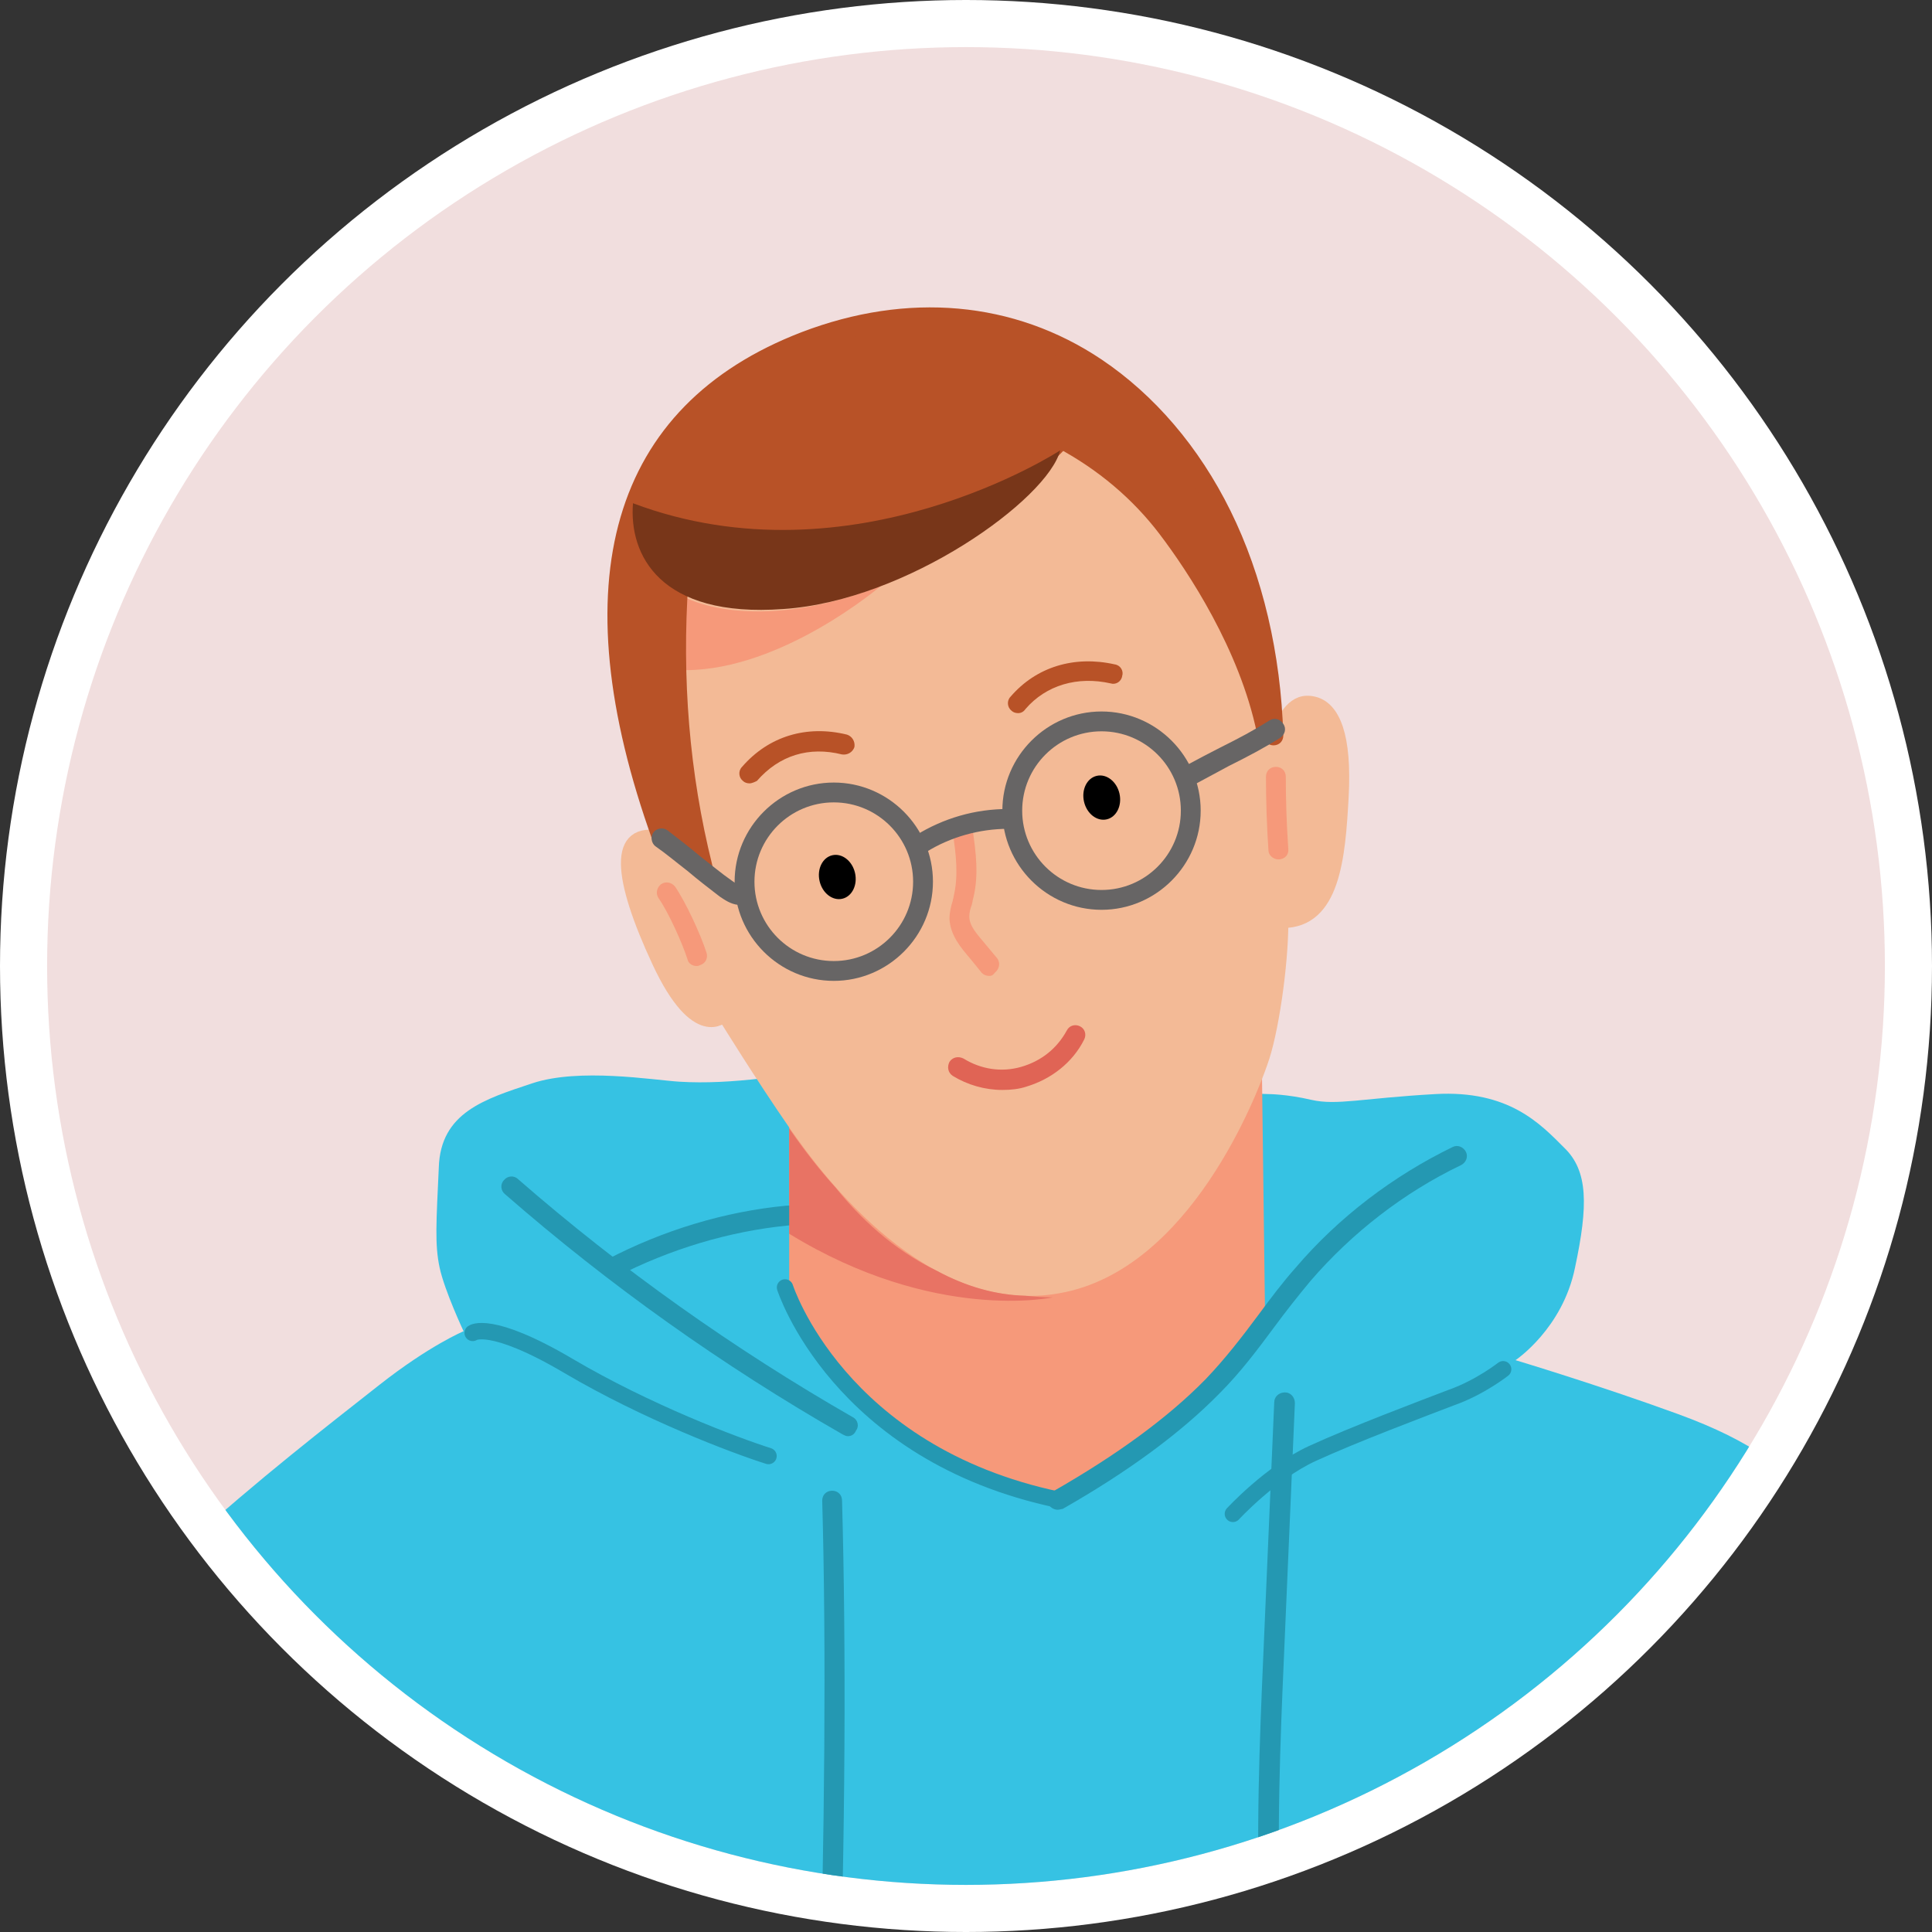
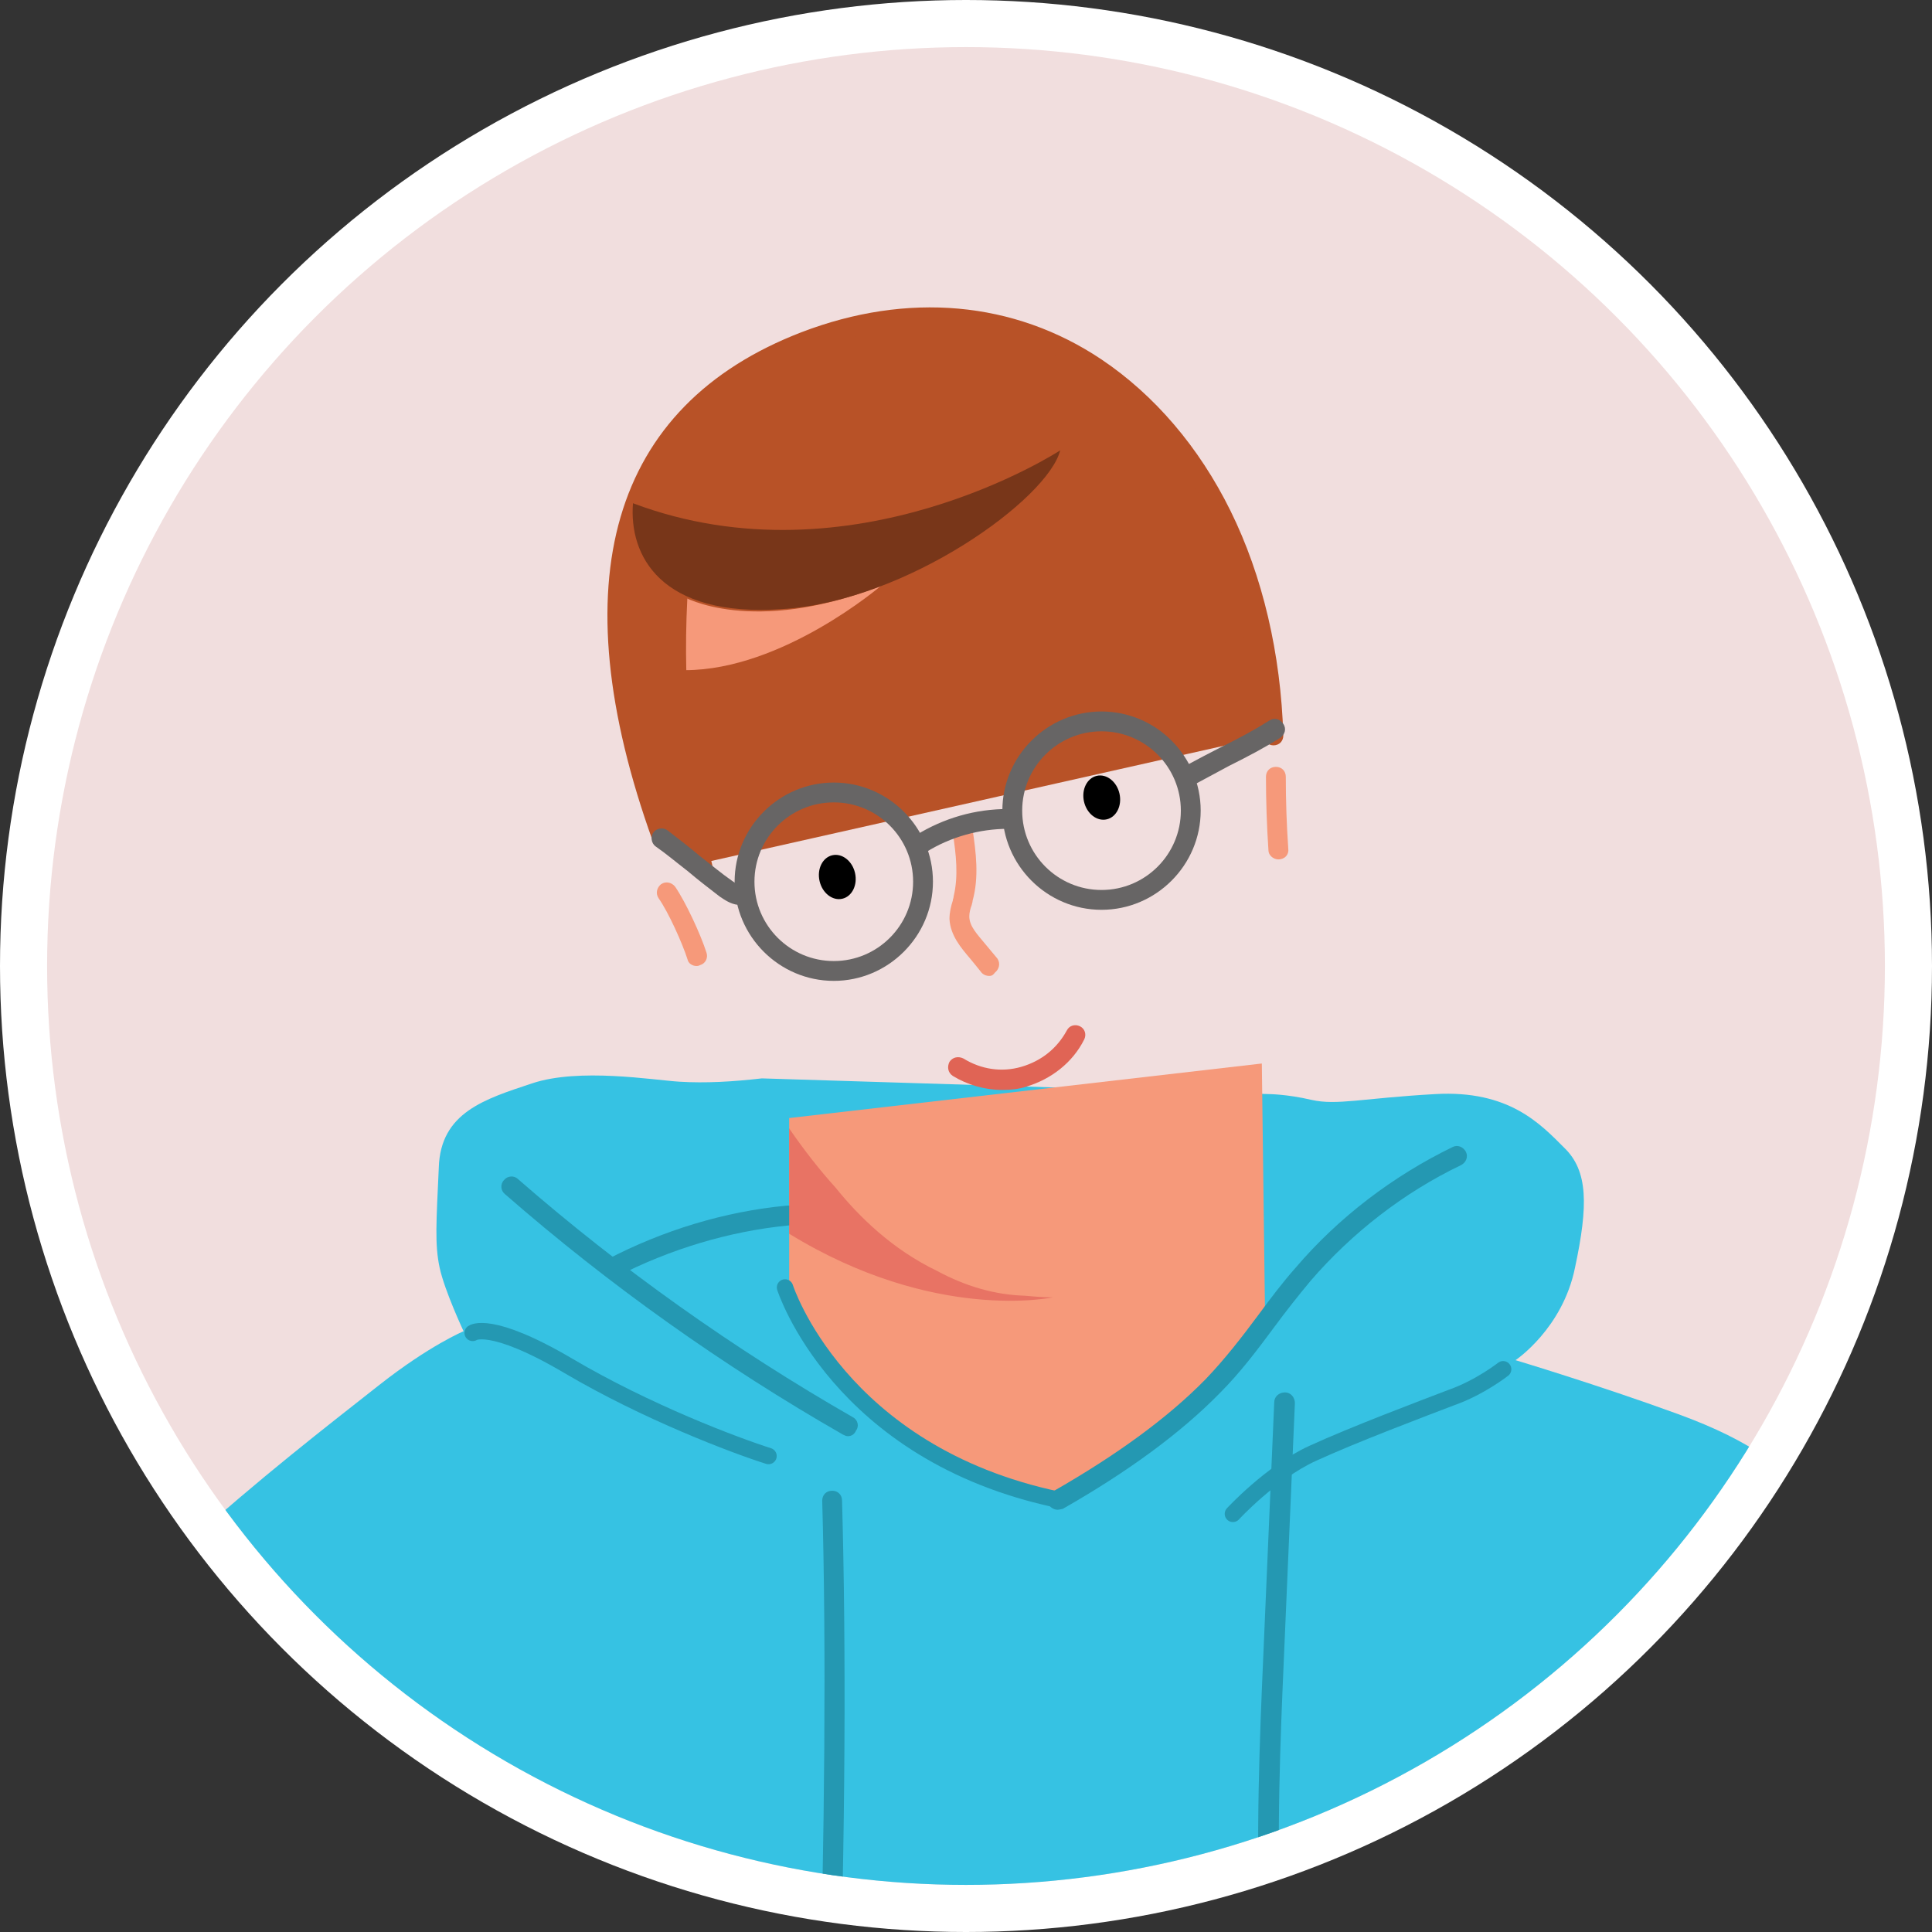
<svg xmlns="http://www.w3.org/2000/svg" xmlns:xlink="http://www.w3.org/1999/xlink" id="Слой_1" x="0px" y="0px" viewBox="0 0 233.8 233.8" style="enable-background:new 0 0 233.8 233.8;" xml:space="preserve">
  <rect x="0" y="0" width="233.8" height="233.8" fill="#333333" stroke="none" />
  <style type="text/css"> .st0{fill:#FFFFFF;} .st1{fill:#F1DEDE;} .st2{clip-path:url(#SVGID_2_);} .st3{fill:#B882B9;} .st4{fill:#36C2E3;} .st5{fill:#B85227;} .st6{fill:#F6997A;} .st7{fill:#F3BA96;stroke:#F3BA96;stroke-width:1.417;stroke-miterlimit:10;} .st8{fill:#F9E0D4;} .st9{fill:#D4ECFA;} .st10{fill:#785DA7;} .st11{fill:#FFE1AC;} .st12{fill:none;} .st13{fill:#E06455;} .st14{fill:#2498B2;} .st15{fill:#58335B;} .st16{fill:#783619;} .st17{fill:#676565;} .st18{fill:#E87364;} .st19{fill:none;stroke:#2498B2;stroke-width:1.984;stroke-linecap:round;stroke-linejoin:round;stroke-miterlimit:10;} </style>
  <g>
    <circle class="st0" cx="116.9" cy="116.9" r="116.9" />
    <circle class="st1" cx="116.9" cy="116.9" r="102.7" />
    <circle class="st1" cx="116.9" cy="116.9" r="111.2" />
    <g>
      <defs>
        <circle id="SVGID_1_" cx="116.9" cy="116.9" r="111.2" />
      </defs>
      <clipPath id="SVGID_2_">
        <use xlink:href="#SVGID_1_" style="overflow:visible;" />
      </clipPath>
      <g class="st2">
        <g>
          <path class="st0" d="M81.9,267.7c18.4,0.6,62.6,1.5,77.7,1.8c15.1,0.3,50.9,1.3,50.9,1.3l10.1,28.2l-2.9,31.6l-20.1,12.9 l-129.3-1.1c0,0-9.4,1.5-8.8-8C60.2,324.9,64,275,64,274c0.4-2.5,2.3-6.2,7.5-6.2C76.7,267.8,81.9,267.7,81.9,267.7z" />
        </g>
        <g>
          <path class="st3" d="M215.5,401.8c0,0,13.9,2.4,13.9,23.6S216.5,448,211.5,448c-4.9,0-20.5-0.1-27.1-0.4c-6.5-0.3-18-0.7-24-1.3 c-5.9-0.6-14.8-1.9-14.8-1.9s2.6-15.8,5-19.3l7.7-1.5l15.6,0.2L215.5,401.8z" />
        </g>
        <g>
          <g>
            <path class="st4" d="M92.2,130.5c-3.5,0.4-6.8,0.6-10,0.4c-3.2-0.2-12.1-1.7-17.8,0.2c-5.7,1.9-11.1,3.5-11.3,10.2 c-0.3,6.6-0.5,9.3,0.1,12.1c0.6,2.8,2.9,7.7,2.9,7.7s-4.1,1.7-10.2,6.5c-6.1,4.8-15,11.7-23.1,19.1 c-8.1,7.4-20.7,19.8-24.3,23.9s-13.1,14.6-18,23.4c-5,8.8-9.4,17.3-10.6,24.4c-4.3,1.5-25.6,9.7-25.6,29.3s14.2,22.9,16.3,22.9 c1.5-7.2,6.7-30.2,31.6-30.2c13,0,23.9,7.8,27.6,9.9l9.4,0c0,0-1.1-3.5-5.2-4.1c-4.1-0.6-5-1.1-5-1.1s5.5-2.8,9-3.7 c3.5-0.8,7.5-1.5,7.5-1.5s4.9,8.8,9,10.3l18.7-1.4c0,0,0.5-10.8,0.7-13s0.6-8.5,9-8.2c8.4,0.2,138.4,2.9,138.4,2.9l14.4,29.4 c0,0,0,8.5,3.4,9.5c0.6-0.6,10-7.2,10-7.2l21.5-3.3c0,0,15.3-2.7,25.4,7.3c3.7-1.4,14.2-6.1,15.1-17.1 c0.8-11.1-6.5-23.4-30.3-23.4c0-5.7-0.2-12.6-6.4-17.5s-9.9-3.8-9.9-3.8s-4.3-8.2-7.1-14.1c-2.8-6-5.5-10.2-9.4-22.4 c-3.8-12.2-9.7-20.6-16.2-25.4c-6.4-4.9-9.2-7.9-18.8-11.4c-9.6-3.5-19.6-6.5-19.6-6.5s5.7-3.8,7.2-11.2 c1.6-7.5,1.6-11.7-1.3-14.5c-2.9-2.9-6.7-7-15.6-6.5c-8.9,0.5-11.9,1.4-15,0.7c-3-0.7-5.2-0.7-5.2-0.7L92.2,130.5z" />
          </g>
        </g>
        <g>
          <path class="st5" d="M80.1,101.4c0,0-4.8-14.4-5.4-23.4c-0.6-8.9,0.8-29,23.8-37.1c23-8.1,38.5,3.7,47.4,17.9 c8.9,14.2,8.2,30.1,8.2,30.1l-69.4,15.6L80.1,101.4z" />
        </g>
        <g>
          <g>
            <path class="st6" d="M95.5,135.3c0,0,0,17,0,19.7c0,2.7,4,18,32.6,26.5c7.3-4.4,10.2-5.5,14.8-10.1 c4.6-4.6,10.2-11.3,10.2-11.3l-0.4-31.4L95.5,135.3z" />
          </g>
        </g>
        <g>
          <g>
-             <path class="st7" d="M85,105c0,0-2.5-10.4-2.8-17.8c-0.3-7.4-0.1-16.9-0.1-16.9s15.9,4.4,28-2.8c12-7.2,18.3-14.6,18.3-14.6 s10.8,7.2,14.9,13.7c4,6.5,9.2,16.3,10.9,22.4c1.3-2.3,2.3-4.6,4.8-4c2.5,0.6,3.9,4.1,3.5,11.4c-0.4,7.3-1,15.2-7.3,15.2 c0,5.2-1.2,13.5-2.5,17c-1.2,3.5-9.2,24.5-24.6,27.2c-15.4,2.8-27.8-13.7-31.9-19.6c-4.1-5.9-8.6-13.2-8.6-13.2s-3.3,3.5-8-6.6 c-4.7-10.1-5.5-16.5,0.6-15.1C82.4,103.2,85,105,85,105z" />
-           </g>
+             </g>
        </g>
        <g>
          <path class="st8" d="M286.3,281.6c0,17.6-20.7,12.4-22,12c-2.8,2.8-7.4,7.3-10.7,8.3c-3.3,1-7.3,1.6-11.9,0.8 c-4.6-0.8-20.2-3.4-23.5-3.9c-3.3-0.6-7-0.8-7.4-3.5c0,0-6.1-0.4-7.9-0.4c-1.7,0-7.7-1.2-2.5-6.3c-2.5-0.6-5.2-1.6-5.2-4.1 s4.1-5,11.3-5.2c-2.7-2.7-3.2-3.3-3.2-4.8c0-1.5,3.2-3.7,8.2-3.9c5-0.2,21.5-0.2,21.5-0.2s1.9-4.4,8.9-5.5 c7.1-1.2,20,0.1,24.8,1.1C271.7,267,284.2,269,286.3,281.6z" />
        </g>
        <g>
          <path class="st8" d="M19.8,290c0,0,6.6,0.5,15.8,0.3c9.2-0.2,27.5-1.4,27.5-1.4l-2.4,29.3l-8.4-5.2l-8.8,0.2 c0,0-6.7-7.8-10.3-11.4C29.6,298.4,19.8,290,19.8,290z" />
        </g>
        <g>
          <path class="st9" d="M53.8,313.9v7.6c0,0,5.6-0.4,6.9,0v-2.8L53.8,313.9z" />
        </g>
        <g>
          <path class="st10" d="M60.7,321.5c0,0-3.6-1.3-12,1.2c-1.6-3.6-6.9-12.9-13-18.5c-6.1-5.6-21.7-25.1-46.8-23.5 s-29.1,29.7-27.8,39.5c1.2,9.8,8.1,27.3,24.5,34.9c2.9,3.4,8.6,10.4,15.9,14.3c2.2,4.6,6.3,11.6,11.4,16.3 c1,3.6,2.5,14.2,11.6,21.8c1.9-2.3,6.2-5.2,14.6-3.4c8.4,1.8,10.2,2.5,14.2,3.4c4,0.9,8.6,2.1,8.6,2.1s5.4,2.1,12.4,1.2 c7-0.9,9.8-2,9.8-2s1.6-1.8,6.4-9.5c4.8-7.7,7.7-13.3,10.7-17.4s4.5-6.9,7.7-4.8c0.9-2.1,1.9-3.3-0.9-6.3c-2.8-3-5-5.8-7-7 c-2-1.1-3.4-2.6-6.5-1c-5.6-4.2-23.1-19.8-23.1-19.8s-7.3,1.4-10.5-3c-1.2-1.9-1.6-4.1-1.2-7.1 C60.5,327.4,60.7,321.5,60.7,321.5z" />
        </g>
        <g>
          <path class="st10" d="M71.7,342.6l126,1c0,0,11.3-7.3,14.9-9.7c3.6-2.4,5.2-3.2,5.2-3.2l0.6-10c0,0,13.2-15.2,20.6-18.3 c6.5,1,9.6,1.5,13,0.1c3.4-1.5,8.8-4,12.6-4s15.9-0.1,21.8,8.5c5.9,8.6,8.1,14.7,7.6,21.9c-0.6,7.2-0.2,12.1-5.4,18.6 c-5.1,6.5-7,8.9-13.7,15.5c-6.7,6.7-18.6,16.3-23.1,20.8c-4.6,4.6-21,17.7-21,17.7s-4.2-4.2-8.7-3.7 c-3.7,2.2-48.3,26.1-48.3,26.1s0.7,2.4,0.3,3.8c-0.5,1.4-2,2.8-4.6,4.4c-2.7,1.7-5.4,3.5-5.4,3.5s-2.2-4.9-4.2-9.5 c-2.1-4.5-9.7-18.1-13.4-23.4c-3.8-5.3-12.5-14.6-12.5-14.6l-4.7,2.9l-20.2-14.5c0,0,2.5-2.1-1.1-6c-3.5-3.9-8.6-10.3-13.5-8 C89.1,358.5,73,346.1,71.7,342.6z" />
        </g>
        <g>
          <path class="st11" d="M108.3,376.5c0,0,4.4,2.9,9.5,6.5c5.1,3.6,11.3,8.1,11.3,8.1L111.9,403c0,0-7.6,0.9-14.6,2.5 s-12.9,4.1-12.9,4.1s8.4-14.9,12.6-21.3C101.1,381.8,104,374.5,108.3,376.5z" />
        </g>
        <g>
          <path class="st11" d="M133.8,388.2L111.9,403c0,0,3.9,1.2,3.9,3.7c4.6-0.3,8.2-0.9,9.6,3.4c0.2,1.8,0.2,4.7-1.4,6.2 c-1.5,1.5-2.6,5.2-1.8,8.8s3.1,7.5,3.1,7.5l33.2-9.2c0,0-7.4-12.5-10.5-17.5C144.8,401,139.5,391,133.8,388.2z" />
        </g>
        <g>
          <path class="st3" d="M47.3,405.6c0,0-5.1-1.2-8.3-1.5s-12.7-1.4-15,4.1c-2.3,5.4-3.8,10.5-4.8,17c-1,6.5-0.5,14.1,1.2,18.7 c1.7,4.6,2.5,15.9,22.3,13.6c-4-1.6-9.8-4.1-10.7-12.4c-0.9-8.3-2.4-17,0-25.6C34.4,410.8,37.9,405.6,47.3,405.6z" />
        </g>
        <g>
          <path class="st3" d="M114.6,403.9c1.2,1.2,1.6,2.6,0.8,5.7c-0.8,3.1-2.3,8.8-2.6,11.9c-0.3,3-0.7,7.3,0.4,10.3 c1.1,3,2,4.9,3.1,7.2s2.7,4,1.3,5.9c-1.4,2-1,2.7-5.9,3.4c-4.9,0.7-27.7,3.8-35.7,4.9s-22,3.2-26.6,3.7 c-4.6,0.5-14.7,1.1-16.7-8.8c-2-9.9-3.4-18.7-0.8-28.7c2.6-10,7.6-15.2,18.7-12.5c11.1,2.7,15.5,4.7,24.2,3.8 c8.6-0.9,16.6-3.5,22.5-5.2C103.1,403.8,109.6,402.1,114.6,403.9z" />
        </g>
        <g>
          <path class="st3" d="M115.8,406.7c3.1-0.2,8.5-1,9.5,4.3c0.3,1.6-0.7,4.7-1.9,7.2c-1.2,2.5-1.5,4.9-0.9,8.3 c0.5,3.4,3,7.1,3.5,8.6c0.5,1.6,2.2,6.7-1.5,7.9c-3.7,1.2-7.3-1.1-7.9-2.4c-0.6-1.3-3.3-6.5-3.7-9.7c-0.4-3.2-0.3-5.1,0.2-10.2 C113.7,415.6,115.8,406.7,115.8,406.7z" />
        </g>
        <g>
          <path class="st3" d="M222.1,397.9c0,0,16.1,2.8,18.1,21.2c2,18.5-7.4,26.4-16,27.4c-3.1,0-8.4,0.9-8.4,0.9s13.6-1.7,13.6-20.2 c0-18.5-7.8-24.4-14.6-25L222.1,397.9z" />
        </g>
        <g>
          <path class="st3" d="M151.1,425.4c0,0-3.4,6-4.2,10c-0.8,3.9-1.2,9.6-1.2,9.6l-7.3-2.2c0,0-3.9-9.5,2.2-14.4L151.1,425.4z" />
        </g>
        <g>
          <path class="st11" d="M140.6,428.3c0,0-6.4,5.1-1.4,14.6l-12.4-3.9l-2-6.3L140.6,428.3z" />
        </g>
        <g>
          <path class="st5" d="M153.3,89.7c-0.6,0-1.1-0.4-1.2-1c-2.1-10.1-8.3-19.5-11.8-24.1c-3.2-4.2-7.4-7.8-12.5-10.5 c-0.6-0.3-0.8-1-0.5-1.6c0.3-0.6,1-0.8,1.6-0.5c5.4,2.9,9.9,6.7,13.3,11.2c3.6,4.8,10,14.6,12.2,25.1c0.1,0.7-0.3,1.3-0.9,1.4 C153.5,89.7,153.4,89.7,153.3,89.7z" />
        </g>
        <g>
          <path class="st5" d="M80.1,102.6c-0.5,0-1-0.3-1.1-0.8c-11.3-31.4-5.1-52.7,18-61.6c12.8-4.9,25.7-3.8,36.3,3.3 c6.4,4.3,11.8,10.6,15.6,18.3c3.9,7.9,6.1,17.3,6.4,27.2c0,0.7-0.5,1.2-1.2,1.2c0,0,0,0,0,0c-0.6,0-1.2-0.5-1.2-1.2 c-0.6-18.9-8.4-35.2-21-43.5c-10-6.6-22.1-7.7-34.1-3c-12,4.6-19.1,12.8-21.3,24.2c-1.7,9.4-0.2,20.9,4.7,34.3 c0.2,0.6-0.1,1.3-0.7,1.5C80.4,102.6,80.3,102.6,80.1,102.6z" />
        </g>
        <g>
          <path class="st6" d="M119.7,118.1c-0.4,0-0.8-0.2-1-0.5c-0.4-0.5-0.8-1-1.3-1.6c-1.1-1.3-2.4-2.8-2.5-4.8c0-0.8,0.2-1.6,0.4-2.2 c0-0.2,0.1-0.3,0.1-0.5c0.6-2.5,0.3-5.1-0.1-7.7c-0.1-0.7,0.4-1.3,1-1.4c0.7-0.1,1.3,0.4,1.4,1c0.4,2.7,0.8,5.7,0,8.6 c0,0.2-0.1,0.4-0.1,0.5c-0.2,0.5-0.3,1-0.3,1.4c0,1.2,1,2.2,1.9,3.3c0.5,0.6,1,1.2,1.5,1.8c0.4,0.6,0.2,1.3-0.3,1.7 C120.1,118.1,119.9,118.1,119.7,118.1z" />
        </g>
        <g>
          <path class="st5" d="M90.7,94.8c-0.3,0-0.6-0.1-0.8-0.3c-0.5-0.4-0.6-1.2-0.1-1.7c3.2-3.7,7.8-5.1,12.7-3.9 c0.6,0.2,1,0.8,0.9,1.5c-0.2,0.6-0.8,1-1.5,0.9c-4-1-7.6,0.1-10.3,3.2C91.4,94.6,91,94.8,90.7,94.8z" />
        </g>
        <g>
          <path class="st5" d="M123.2,86.3c-0.3,0-0.6-0.1-0.8-0.3c-0.5-0.4-0.6-1.2-0.1-1.7c3.1-3.6,7.7-5,12.6-3.9 c0.7,0.1,1.1,0.8,0.9,1.4c-0.1,0.7-0.8,1.1-1.4,0.9c-4-0.9-7.8,0.2-10.3,3.1C123.9,86.1,123.6,86.3,123.2,86.3z" />
        </g>
        <g>
          <path class="st12" d="M125.3,157.3c-4.6,0-9.4-1.4-13.8-4.1c-6.2-3.7-10.9-9.3-14.4-13.7c-4.4-5.7-8.5-11.9-11.9-18.3 c-0.3-0.6-0.1-1.3,0.5-1.6c0.6-0.3,1.3-0.1,1.6,0.5c3.4,6.3,7.4,12.3,11.7,18c3.3,4.3,7.9,9.7,13.7,13.1 c5.9,3.5,12.3,4.6,17.8,3c4.6-1.4,8.9-4.7,12.9-10c7.8-10.3,11.5-23.5,10.3-36.2c-0.1-0.7,0.4-1.3,1.1-1.3 c0.7-0.1,1.3,0.4,1.3,1.1c1.3,13.3-2.7,27.2-10.8,37.9c-4.3,5.7-9.1,9.4-14.2,10.9C129.2,157,127.3,157.3,125.3,157.3z" />
        </g>
        <g>
-           <path class="st12" d="M86.2,124.9c-0.5,0-1-0.1-1.4-0.3c-0.9-0.4-1.5-1-2.1-1.6c-4.5-4.7-8.7-14.5-8.4-19.4 c0.1-1.3,0.5-2.2,1.2-2.8c1.3-1.1,3.7-1.1,5.2-0.6c0.6,0.3,0.9,1,0.7,1.6c-0.3,0.6-1,0.9-1.6,0.7c-0.8-0.3-2.2-0.2-2.7,0.2 c-0.1,0.1-0.2,0.4-0.3,1c-0.2,3.8,3.5,13.1,7.7,17.6c0.4,0.4,0.8,0.8,1.3,1c0.3,0.1,0.7,0.1,0.9,0c0.5-0.4,1.3-0.3,1.7,0.2 c0.4,0.5,0.3,1.3-0.2,1.7C87.5,124.7,86.9,124.9,86.2,124.9z" />
-         </g>
+           </g>
        <g>
          <path class="st12" d="M155.6,112.9c-0.6,0-1.1-0.5-1.2-1.1c-0.1-0.7,0.4-1.3,1.1-1.3c1.8-0.2,3.5-1.6,4.4-3.6 c0.9-2,1.1-4.2,1.2-6.7c0.1-2.9,0.5-11.6-1.7-13.9c-0.3-0.3-0.6-0.4-1-0.4c-1.2,0-2,1.3-2.7,2.8c-0.2,0.3-0.3,0.6-0.5,0.9 c-0.3,0.6-1.1,0.7-1.7,0.4c-0.6-0.3-0.7-1.1-0.4-1.7c0.1-0.2,0.2-0.4,0.4-0.7c0.8-1.5,2.1-4.1,4.8-4.2c1.1,0,2.1,0.4,2.8,1.1 c2.6,2.6,2.7,9.4,2.4,15.7c-0.1,2.6-0.3,5.2-1.4,7.5c-1.3,2.9-3.7,4.8-6.4,5C155.7,112.9,155.7,112.9,155.6,112.9z" />
        </g>
        <g>
          <path class="st13" d="M121.3,131.9c-2.1,0-4.2-0.6-6-1.7c-0.6-0.4-0.7-1.1-0.4-1.7c0.4-0.6,1.1-0.7,1.7-0.4c2.1,1.3,4.6,1.7,7,1 c2.4-0.7,4.3-2.2,5.5-4.4c0.3-0.6,1-0.8,1.6-0.5c0.6,0.3,0.8,1,0.5,1.6c-1.4,2.8-4,4.8-7,5.7 C123.3,131.8,122.3,131.9,121.3,131.9z" />
        </g>
        <g>
          <ellipse transform="matrix(0.975 -0.223 0.223 0.975 -21.103 25.272)" cx="101.3" cy="106.1" rx="2.2" ry="2.7" />
        </g>
        <g>
          <ellipse transform="matrix(0.975 -0.223 0.223 0.975 -18.161 32.159)" cx="133.3" cy="96.5" rx="2.2" ry="2.7" />
        </g>
        <g>
          <path class="st5" d="M92.4,73.3c-4.9,0-9.6-1-13.4-3c-0.6-0.3-0.8-1-0.5-1.6c0.3-0.6,1-0.8,1.6-0.5c8.4,4.5,19.9,2.9,27.5-0.6 c8.9-4.1,16.4-11.4,22.5-18c0.5-0.5,1.2-0.5,1.7-0.1c0.5,0.5,0.5,1.2,0.1,1.7c-6.3,6.7-13.9,14.2-23.2,18.5 C103.4,72.1,97.8,73.3,92.4,73.3z" />
        </g>
        <g>
          <path class="st12" d="M153,160.7c-0.7,0-1.2-0.5-1.2-1.2v-31c0-0.7,0.5-1.2,1.2-1.2c0.7,0,1.2,0.5,1.2,1.2v31 C154.2,160.1,153.7,160.7,153,160.7z" />
        </g>
        <g>
          <path class="st12" d="M128,182.7c-0.1,0-0.2,0-0.3,0c-10.5-2.9-20.2-8.5-28.1-16.2c-3.5-3.4-5.5-8.2-5.4-13.1l0-4.9 c0-3.6,0.1-7.3,0.1-10.8l0-2c0-0.7,0.5-1.2,1.2-1.2c0,0,0,0,0,0c0.7,0,1.2,0.6,1.2,1.2l0,2c0,3.5-0.1,7.2-0.1,10.8l0,4.9 c0,4.3,1.7,8.4,4.7,11.4c7.6,7.4,16.9,12.8,27,15.6c0.6,0.2,1,0.8,0.8,1.5C129.1,182.3,128.6,182.7,128,182.7z" />
        </g>
        <g>
          <path class="st14" d="M128,182.7c-0.4,0-0.8-0.2-1.1-0.6c-0.3-0.6-0.1-1.3,0.5-1.6c7.7-4.4,13.9-8.9,18.5-13.6 c2.3-2.4,4.4-5.1,6.4-7.8c1.4-1.9,2.9-3.9,4.5-5.7c5.2-6.1,11.8-11.1,19-14.6c0.6-0.3,1.3,0,1.6,0.6c0.3,0.6,0,1.3-0.6,1.6 c-6.9,3.3-13.2,8.2-18.2,14c-1.5,1.8-3,3.7-4.4,5.6c-2,2.7-4.1,5.5-6.6,8c-4.7,4.8-11.1,9.5-19,14 C128.5,182.6,128.2,182.7,128,182.7z" />
        </g>
        <g>
-           <path class="st12" d="M55.7,161.4c-0.4,0-0.8-0.2-1-0.5c-3.1-4.5-3.1-10.4-3.1-14.8c0-3.1,0.1-7.4,2.4-10.6 c1.3-1.8,3.3-3.2,6-4.3c6-2.3,12.4-2,18.6-1.6c4.1,0.2,8.4,0.5,12.4-0.1c0.7-0.1,1.3,0.4,1.4,1c0.1,0.7-0.4,1.3-1,1.4 c-4.3,0.6-8.6,0.3-12.9,0.1c-6.2-0.3-12.1-0.7-17.6,1.4c-2.3,0.9-3.9,2-5,3.5c-1.7,2.4-1.9,5.6-1.9,9.2c0,5.2,0.1,9.9,2.6,13.4 c0.4,0.5,0.3,1.3-0.3,1.7C56.2,161.3,55.9,161.4,55.7,161.4z" />
-         </g>
+           </g>
        <g>
          <path class="st14" d="M102.6,173.8c-0.2,0-0.4-0.1-0.6-0.2c-14.5-8.3-28.3-18.1-40.9-29.1c-0.5-0.4-0.6-1.2-0.1-1.7 c0.4-0.5,1.2-0.6,1.7-0.1c12.5,10.9,26.2,20.6,40.5,28.8c0.6,0.3,0.8,1.1,0.4,1.6C103.4,173.6,103,173.8,102.6,173.8z" />
        </g>
        <g>
          <path class="st14" d="M74.1,154.6c-0.4,0-0.9-0.2-1.1-0.6c-0.3-0.6-0.1-1.3,0.5-1.6c6.7-3.5,14.2-5.8,21.7-6.5 c0.7-0.1,1.3,0.4,1.3,1.1c0.1,0.7-0.4,1.3-1.1,1.3c-7.2,0.7-14.4,2.9-20.8,6.2C74.4,154.5,74.2,154.6,74.1,154.6z" />
        </g>
        <g>
          <path class="st12" d="M149.5,184.4c-0.3,0-0.5-0.1-0.7-0.3c-0.5-0.4-0.6-1.2-0.2-1.7c2.7-3.5,6.6-6.4,11.8-8.8 c3-1.5,6.2-2.6,9.3-3.8c1.3-0.5,2.7-1,4.1-1.5c4.5-1.8,9.1-3.9,12.1-7.7c2.1-2.6,3.4-6,4-10.3c0.6-4.1,0.2-7.3-1.2-9.8 c-1.7-3.1-5.1-5.4-9.4-6.3c-4-0.8-8.2-0.5-12.4-0.2c-4.1,0.3-8.7,0.7-13-0.3c-0.7-0.1-1.1-0.8-0.9-1.4c0.1-0.7,0.8-1.1,1.4-0.9 c4,0.9,8.3,0.6,12.3,0.2c4.3-0.3,8.7-0.7,13,0.2c5,1.1,9,3.8,11.1,7.5c1.6,3,2.1,6.7,1.4,11.3c-0.7,4.7-2.2,8.5-4.5,11.4 c-3.4,4.2-8.3,6.5-13.1,8.4c-1.4,0.5-2.8,1-4.1,1.5c-3,1.1-6.2,2.3-9.1,3.7c-4.8,2.3-8.4,5-10.9,8.2 C150.2,184.2,149.9,184.4,149.5,184.4z" />
        </g>
        <g>
          <g>
            <path class="st14" d="M155.3,251.8c-1.1,0-2-0.8-2.2-1.9c-0.6-3.3-1-7-1.3-11.1c-0.1-1.2,0.8-2.3,2.1-2.4 c1.2-0.1,2.3,0.8,2.4,2.1c0.3,3.9,0.7,7.5,1.3,10.7c0.2,1.2-0.6,2.4-1.8,2.6C155.5,251.8,155.4,251.8,155.3,251.8z" />
          </g>
        </g>
        <g>
          <path class="st14" d="M154,239.9c-0.6,0-1.2-0.5-1.2-1.1c-0.9-11.8-0.5-24.5-0.1-34.3l1.5-34.8c0-0.7,0.6-1.2,1.3-1.2 c0.7,0,1.2,0.6,1.2,1.3l-1.5,34.8c-0.4,9.7-0.8,22.4,0.1,34C155.2,239.2,154.7,239.8,154,239.9C154,239.9,154,239.9,154,239.9z" />
        </g>
        <g>
          <g>
            <path class="st14" d="M100,257.1C100,257.1,99.9,257.1,100,257.1c-1.3-0.1-2.3-1.1-2.2-2.3c0.1-3,0.2-6.2,0.3-9.3 c0-1.2,1.1-2.2,2.3-2.2c1.2,0,2.2,1.1,2.2,2.3c-0.1,3.2-0.2,6.3-0.3,9.4C102.2,256.2,101.2,257.1,100,257.1z" />
          </g>
        </g>
        <g>
          <path class="st14" d="M100.3,246.7C100.3,246.7,100.3,246.7,100.3,246.7c-0.7,0-1.2-0.6-1.2-1.2c0.7-23,0.9-46.3,0.4-63.9 c0-0.7,0.5-1.2,1.2-1.2c0,0,0,0,0,0c0.7,0,1.2,0.5,1.2,1.2c0.5,17.6,0.4,41-0.4,64C101.5,246.2,101,246.7,100.3,246.7z" />
        </g>
        <g>
          <path class="st12" d="M-30.1,259.4c-0.1,0-0.2,0-0.3,0c-0.7-0.1-1.1-0.8-0.9-1.4c3.5-15.3,14.5-32.8,32.7-52.1 c12.8-13.6,28.9-27.9,47.8-42.3c2-1.5,4.5-3.4,7.5-3.8c4.2-0.6,7.9,1.8,11.2,3.9l0.4,0.2c7.4,4.7,15.3,8.4,23.7,10.9 c0.6,0.2,1,0.9,0.8,1.5s-0.9,1-1.5,0.8c-8.6-2.6-16.7-6.4-24.3-11.2l-0.4-0.2c-3.1-2-6.3-4-9.6-3.6c-2.3,0.3-4.5,1.9-6.3,3.4 c-18.8,14.3-34.8,28.5-47.6,42c-17.9,19-28.6,36.1-32.1,51C-29.1,259-29.6,259.4-30.1,259.4z" />
        </g>
        <g>
          <path class="st15" d="M-41,311.9c-0.1,0-0.3,0-0.4-0.1c-8-2.8-14.1-10.7-15.3-19.6c-1.1-8.2,1.9-17.1,8-23.8 c6.3-6.9,15.5-11.4,26-12.7c0.7-0.1,1.3,0.4,1.3,1.1c0.1,0.7-0.4,1.3-1.1,1.3c-9.8,1.2-18.7,5.6-24.5,11.9 c-5.6,6.2-8.3,14.3-7.4,21.9c1,8,6.5,15.1,13.7,17.6c0.6,0.2,1,0.9,0.7,1.5C-40.1,311.6-40.5,311.9-41,311.9z" />
        </g>
        <g>
          <path class="st15" d="M19,286.3c-0.4,0-0.8-0.2-1.1-0.6c-0.3-0.6-0.1-1.3,0.5-1.6c5.2-2.8,11-4.6,16.9-5.2 c0.7-0.1,1.3,0.4,1.3,1.1c0.1,0.7-0.4,1.3-1.1,1.3c-5.6,0.6-11.1,2.3-16,5C19.4,286.3,19.2,286.3,19,286.3z" />
        </g>
        <g>
          <path class="st14" d="M37.7,257.5c-0.1,0-0.2,0-0.2,0c-0.7-0.1-1.1-0.8-0.9-1.4c3.8-18.5,3.6-38.1-0.6-56.6 c-0.1-0.7,0.3-1.3,0.9-1.4c0.7-0.1,1.3,0.3,1.4,0.9c4.3,18.8,4.5,38.7,0.6,57.6C38.7,257.1,38.2,257.5,37.7,257.5z" />
        </g>
        <g>
          <path class="st15" d="M-1.6,277.7c-0.3,0-0.6-0.1-0.8-0.3c-8.4-8-20.4-12.4-32.1-11.6c-0.7,0-1.2-0.5-1.3-1.1 c0-0.7,0.5-1.2,1.1-1.3c12.3-0.8,25,3.8,34,12.2c0.5,0.5,0.5,1.2,0,1.7C-1,277.6-1.3,277.7-1.6,277.7z" />
        </g>
        <g>
          <path class="st15" d="M28.8,290.3c-0.4,0-0.8-0.2-1.1-0.6c-0.7-1.2-2.2-1.8-3.4-2.1c-0.6-0.1-1.2-0.3-1.9-0.4 c-1-0.2-2.1-0.4-3.2-0.7c-1.6-0.5-2.9-1.4-4.2-2.3c-0.3-0.2-0.6-0.4-0.9-0.6c-8.8-5.6-20-7.4-30-4.9c-0.6,0.2-1.3-0.2-1.5-0.9 c-0.2-0.6,0.2-1.3,0.9-1.5c10.6-2.7,22.5-0.8,31.9,5.2c0.3,0.2,0.6,0.4,0.9,0.6c1.2,0.8,2.4,1.6,3.7,2c0.9,0.3,1.8,0.5,2.8,0.6 c0.7,0.1,1.4,0.2,2.1,0.4c2.4,0.6,4.1,1.7,4.9,3.3c0.3,0.6,0.1,1.3-0.5,1.6C29.2,290.3,29,290.3,28.8,290.3z" />
        </g>
        <g>
          <path class="st15" d="M33.5,291.5c-4.7,0-9.3-0.1-13.8-0.3c-0.7,0-1.2-0.6-1.1-1.3c0-0.7,0.6-1.2,1.3-1.1 c14,0.7,29.6,0.3,41.8-1.1c0.7-0.1,1.3,0.4,1.3,1.1c0.1,0.7-0.4,1.3-1.1,1.3C53.5,291.1,43.5,291.5,33.5,291.5z" />
        </g>
        <g>
          <path class="st15" d="M61.3,311.2c-0.3,0-0.6-0.1-0.8-0.3c-2.7-2.4-5.6-4.8-8.5-7c-0.5-0.4-0.6-1.2-0.2-1.7 c0.4-0.5,1.2-0.6,1.7-0.2c2.9,2.3,5.9,4.6,8.6,7.1c0.5,0.4,0.5,1.2,0.1,1.7C62,311,61.6,311.2,61.3,311.2z" />
        </g>
        <g>
          <path class="st15" d="M60,319.5c-0.2,0-0.5-0.1-0.7-0.2L47.6,311c-0.5-0.4-0.7-1.1-0.3-1.7c0.4-0.5,1.1-0.7,1.7-0.3l11.7,8.3 c0.5,0.4,0.7,1.1,0.3,1.7C60.7,319.3,60.4,319.5,60,319.5z" />
        </g>
        <g>
          <path class="st15" d="M48.7,314.5c-1.9,0-3.9-0.2-5.8-0.5c-0.7-0.1-1.1-0.7-1-1.4c0.1-0.7,0.7-1.1,1.4-1 c2.9,0.5,5.9,0.6,8.8,0.3c0.7-0.1,1.3,0.4,1.3,1.1c0.1,0.7-0.4,1.3-1.1,1.3C51.2,314.5,49.9,314.5,48.7,314.5z" />
        </g>
        <g>
          <path class="st15" d="M42.7,290.9c-0.3,0-0.6-0.1-0.8-0.3c-2.9-2.8-5.3-6-7.3-9.5c-0.3-0.6-0.1-1.3,0.5-1.6 c0.6-0.3,1.3-0.1,1.6,0.5c1.8,3.3,4.1,6.3,6.8,8.9c0.5,0.5,0.5,1.2,0,1.7C43.3,290.8,43,290.9,42.7,290.9z" />
        </g>
        <g>
          <path class="st6" d="M84.3,116.9c-0.5,0-1-0.3-1.1-0.8c-0.6-1.9-2.3-5.7-3.5-7.4c-0.4-0.6-0.2-1.3,0.3-1.7 c0.6-0.4,1.3-0.2,1.7,0.3c1.3,1.9,3.1,5.8,3.8,8c0.2,0.6-0.1,1.3-0.8,1.5C84.5,116.9,84.4,116.9,84.3,116.9z" />
        </g>
        <g>
          <g>
            <path class="st6" d="M154.7,104c-0.6,0-1.2-0.5-1.2-1.1c-0.2-3-0.3-6-0.3-8.9c0-0.7,0.5-1.2,1.2-1.2c0,0,0,0,0,0 c0.7,0,1.2,0.5,1.2,1.2c0,2.9,0.1,5.8,0.3,8.7C156,103.4,155.5,104,154.7,104C154.8,104,154.7,104,154.7,104z" />
          </g>
        </g>
        <g>
          <path class="st12" d="M255,245.8c-0.4,0-0.8-0.2-1-0.6c-5.1-8.4-9.5-17.2-13.2-26.3c-0.8-2-1.6-4-2.3-6c-3-7.9-6.1-16-11.3-22.7 c-4.7-6.1-11.3-11.4-19.6-15.5c-8.2-4.1-17.1-6.6-24-8.4c-0.6-0.2-1-0.8-0.9-1.5c0.2-0.6,0.8-1,1.5-0.9c7,1.8,16.1,4.4,24.5,8.6 c8.6,4.3,15.5,9.7,20.4,16.2c5.3,7,8.5,15.3,11.6,23.3c0.8,2,1.5,4,2.3,6c3.6,8.9,8,17.7,13,25.9c0.3,0.6,0.2,1.3-0.4,1.7 C255.4,245.8,255.2,245.8,255,245.8z" />
        </g>
        <g>
          <path class="st15" d="M286.5,307.6c-0.5,0-0.9-0.3-1.1-0.8c-0.2-0.6,0.1-1.3,0.7-1.6c10.2-3.9,15.9-13.7,13.1-22.9 c-4.5-15-22.6-15.2-31.2-15.3c-0.8,0-1.4,0-2,0c-0.7,0-1.2-0.6-1.2-1.2c0-0.7,0.6-1.2,1.2-1.2c0,0,0,0,0,0c0.6,0,1.2,0,2,0 c8.5,0.1,28.5,0.3,33.5,17c1.5,4.9,0.9,10.2-1.7,15c-2.6,4.9-7.2,8.8-12.9,10.9C286.8,307.6,286.7,307.6,286.5,307.6z" />
        </g>
        <g>
          <path class="st15" d="M272.6,295.8c-2.6,0-5.4-0.3-8.6-0.9c-0.7-0.1-1.1-0.8-1-1.4c0.1-0.7,0.8-1.1,1.4-1 c8.2,1.6,14.3,1,17.6-1.7c2.5-2.1,3.1-5.1,3.1-7.2c0-11.4-10.5-15.2-19.3-16.5c-0.7-0.1-1.1-0.7-1-1.4c0.1-0.7,0.7-1.1,1.4-1 c5.6,0.8,10.3,2.4,13.8,4.7c5.1,3.4,7.6,8.1,7.6,14.2c0,3.8-1.4,6.9-4,9.1C281,294.7,277.3,295.8,272.6,295.8z" />
        </g>
        <g>
          <path class="st15" d="M281.3,303.2c-0.5,0-1-0.4-1.2-0.9c-0.2-0.6,0.2-1.3,0.9-1.5c6.3-1.5,10.6-5.2,12.1-10.5 c1.3-4.7,0.1-10-2.9-12.9c-0.5-0.5-0.5-1.2,0-1.7c0.5-0.5,1.2-0.5,1.7,0c3.7,3.6,5.1,9.7,3.6,15.3c-1,3.6-4.1,9.9-13.9,12.2 C281.5,303.2,281.4,303.2,281.3,303.2z" />
        </g>
        <g>
          <path class="st15" d="M270.6,265.4C270.6,265.4,270.6,265.4,270.6,265.4c-0.7,0-1.2-0.6-1.2-1.3c0.2-4.3-1-8.4-3.2-11.7 c-2.4-3.4-6.1-5.8-9.9-6.4c-4-0.7-8.3,0.7-11,3.4c-0.5,0.5-1.2,0.5-1.7,0c-0.5-0.5-0.5-1.2,0-1.7c3.3-3.3,8.3-4.9,13.1-4.1 c4.5,0.7,8.7,3.5,11.5,7.4c2.6,3.7,3.8,8.3,3.6,13.1C271.8,264.9,271.2,265.4,270.6,265.4z" />
        </g>
        <g>
          <path class="st14" d="M211.1,270.8c-0.7,0-1.2-0.5-1.2-1.2c0-19.5,0-46.3,6.4-67c0.2-0.6,0.9-1,1.5-0.8c0.6,0.2,1,0.9,0.8,1.5 c-6.3,20.3-6.3,46.9-6.3,66.3C212.3,270.2,211.8,270.8,211.1,270.8C211.1,270.8,211.1,270.8,211.1,270.8z" />
        </g>
        <g>
          <path class="st15" d="M247.1,304.5c-2.6,0-5.2-0.4-7.6-0.9l-24.7-4.2c-1-0.2-2.4-0.4-3.5-1.2c-0.8-0.5-1.3-1.3-1.6-2.2 c-0.2-0.6,0.2-1.3,0.8-1.5c0.6-0.2,1.3,0.2,1.5,0.8c0.1,0.3,0.3,0.6,0.6,0.8c0.7,0.5,1.6,0.6,2.5,0.8l24.7,4.2 c3,0.5,6.1,1,9.1,0.7c10.2-1,18.4-14.2,21.1-18.6l0.1-0.2c0.4-0.6,1.1-0.7,1.7-0.4c0.6,0.4,0.7,1.1,0.4,1.7l-0.1,0.2 c-3.1,5.1-11.4,18.5-22.9,19.7C248.5,304.5,247.8,304.5,247.1,304.5z" />
        </g>
        <g>
          <path class="st15" d="M236.4,296.8C236.4,296.8,236.4,296.8,236.4,296.8l-18.7-0.2c-7.2-0.1-12-0.1-15-0.4 c-2.5-0.3-4.9-0.9-5.5-3.1c-0.2-0.6-0.2-1.3,0-1.9c0.4-1.5,1.5-2.9,2.9-3.5c0.6-0.3,1.3,0,1.6,0.7c0.3,0.6,0,1.3-0.7,1.6 c-0.7,0.3-1.3,1-1.5,1.8c-0.1,0.3-0.1,0.6,0,0.8c0.4,1.6,6,1.6,18.2,1.7l0,0l18.7,0.2c0.7,0,1.2,0.6,1.2,1.2 C237.6,296.3,237.1,296.8,236.4,296.8z" />
        </g>
        <g>
          <path class="st15" d="M234.5,290.3C234.5,290.3,234.5,290.3,234.5,290.3l-23.4-0.1c-0.9,0-1.9,0-2.8,0c-5.8,0-10.8,0.1-13.1-2.4 c-0.9-1-1.2-2.2-1.1-3.7c0.4-4.3,6-5.2,7.9-5.5c4-0.7,9.2-0.7,14.7-0.7c6.3,0,12.8,0,17.6-1.1c0.7-0.1,1.3,0.3,1.4,0.9 c0.1,0.7-0.3,1.3-0.9,1.4c-5,1.1-11.6,1.1-18.1,1.1c-9.3,0-19.8,0.1-20.2,4c-0.1,1.1,0.2,1.6,0.5,1.8c1.5,1.7,6.5,1.7,11.3,1.6 c0.9,0,1.9,0,2.8,0l23.4,0.1c0.7,0,1.2,0.5,1.2,1.2C235.7,289.7,235.1,290.3,234.5,290.3z" />
        </g>
        <g>
          <path class="st15" d="M206.3,280.2c-0.2,0-0.4-0.1-0.6-0.2c-2.5-1.6-3.7-3.7-3.4-5.9c0.7-5.2,10.3-5.1,21.5-5 c4.8,0.1,9.8,0.1,14.1-0.2c1.5-0.1,3.1-0.3,4.4-1.1c0.6-0.3,1.3-0.1,1.6,0.4c0.3,0.6,0.1,1.3-0.4,1.6c-1.7,1-3.7,1.2-5.4,1.4 c-4.4,0.4-9.5,0.3-14.3,0.3c-5.1-0.1-10-0.1-13.6,0.3c-3.4,0.4-5.3,1.3-5.4,2.5c-0.2,1.6,1.4,2.9,2.3,3.5 c0.6,0.4,0.7,1.1,0.4,1.7C207.1,280,206.7,280.2,206.3,280.2z" />
        </g>
        <g>
          <path class="st15" d="M233.1,270.8c-0.3,0-0.6-0.1-0.8-0.3c-0.5-0.4-0.6-1.2-0.1-1.7c2.4-2.8,5.5-4.1,7.8-4.7 c3.4-0.9,6.9-1,10.2-0.9c5.6,0.1,11.3,0.7,16.8,1.6c0.7,0.1,1.1,0.7,1,1.4c-0.1,0.7-0.7,1.1-1.4,1c-5.4-0.9-11-1.4-16.5-1.6 c-3.1-0.1-6.5,0-9.5,0.8c-2.7,0.8-5.1,2.2-6.6,3.9C233.8,270.7,233.4,270.8,233.1,270.8z" />
        </g>
        <g>
          <path class="st15" d="M197,345C197,345,197,345,197,345l-131.1-1.2c-2.1,0-4.1-0.9-5.6-2.5c-1.5-1.6-2.2-3.6-2-5.8l4.3-61.4 c0.3-4.3,3.9-7.6,8.1-7.6c0.1,0,0.1,0,0.2,0l138.9,3c0.7,0,1.2,0.6,1.2,1.2c0,0.7-0.6,1.2-1.2,1.2c0,0,0,0,0,0l-138.9-3 c-3.1-0.1-5.6,2.3-5.9,5.3l-4.3,61.4c-0.1,1.5,0.4,2.9,1.4,4c1,1.1,2.4,1.7,3.8,1.7l131.1,1.2c0.7,0,1.2,0.6,1.2,1.2 C198.2,344.4,197.7,345,197,345z" />
        </g>
        <g>
          <path class="st15" d="M217.2,331.9c0,0-0.1,0-0.1,0c-0.7-0.1-1.1-0.7-1.1-1.3l3.4-29.8c0.1-0.7,0.7-1.1,1.3-1.1 c0.7,0.1,1.1,0.7,1.1,1.3l-3.4,29.8C218.3,331.5,217.8,331.9,217.2,331.9z" />
        </g>
        <g>
          <path class="st15" d="M218.2,323.1c-0.2,0-0.4-0.1-0.6-0.2c-0.6-0.3-0.8-1.1-0.4-1.6c4.3-7.5,13.7-16,21.9-19.9 c0.6-0.3,1.3,0,1.6,0.6c0.3,0.6,0,1.3-0.6,1.6c-7.8,3.7-16.8,11.8-20.9,18.9C219,322.9,218.6,323.1,218.2,323.1z" />
        </g>
        <g>
          <path class="st15" d="M228.1,310.6c-0.4,0-0.7-0.2-1-0.5c-2-2.8-3-6.2-2.8-9.7c0-0.7,0.6-1.2,1.3-1.1c0.7,0,1.2,0.6,1.1,1.3 c-0.2,2.8,0.7,5.8,2.4,8.1c0.4,0.5,0.3,1.3-0.3,1.7C228.6,310.6,228.3,310.6,228.1,310.6z" />
        </g>
        <g>
          <path class="st15" d="M145.6,378.6c-0.4,0-0.8-0.2-1-0.6c-0.4-0.6-0.2-1.3,0.4-1.7l92-59.8c0.6-0.4,1.3-0.2,1.7,0.4 c0.4,0.6,0.2,1.3-0.4,1.7l-92,59.8C146.1,378.5,145.8,378.6,145.6,378.6z" />
        </g>
        <g>
          <path class="st15" d="M53.8,321.8c-0.7,0-1.2-0.5-1.2-1.2c0-0.9,0-1.9,0-2.8c0-1.2,0-2.4,0-3.4c0-0.7,0.5-1.2,1.2-1.2 c0,0,0,0,0,0c0.7,0,1.2,0.5,1.2,1.2c0,1,0,2.3,0,3.5c0,0.9,0,1.9,0,2.8C55,321.2,54.5,321.8,53.8,321.8 C53.8,321.8,53.8,321.8,53.8,321.8z" />
        </g>
        <g>
          <path class="st15" d="M49.7,323.6c-0.5,0-0.9-0.3-1.1-0.7c-0.3-0.6,0-1.3,0.7-1.6c3.3-1.4,6.9-1.8,10.5-1.3 c0.7,0.1,1.1,0.7,1,1.4c-0.1,0.7-0.7,1.1-1.4,1c-3.1-0.4-6.3,0-9.2,1.2C50,323.5,49.8,323.6,49.7,323.6z" />
        </g>
        <g>
          <path class="st15" d="M59.6,334c-0.2,0-0.5-0.1-0.7-0.2c-7.3-5.2-14.9-10.6-21.4-17.2c-1.1-1.1-2.1-2.2-3.1-3.3 c-1.6-1.7-3.3-3.6-5-5.2c-3.3-3-6.4-5-9.5-5.9c-0.6-0.2-1-0.9-0.8-1.5c0.2-0.6,0.9-1,1.5-0.8c3.5,1.1,6.9,3.2,10.4,6.5 c1.8,1.7,3.5,3.5,5.2,5.3c1,1.1,2,2.2,3.1,3.2c6.3,6.4,13.8,11.8,21.1,17c0.5,0.4,0.7,1.1,0.3,1.7C60.3,333.9,59.9,334,59.6,334 z" />
        </g>
        <g>
          <path class="st15" d="M-15.3,356.1c-0.1,0-0.2,0-0.3,0c-4-1.1-7.2-4-9.6-6.4c-10.2-10.5-15.8-23.8-15.4-36.5 c0.5-14.4,9.5-27.6,21.8-32c8.4-3.1,18.4-2.4,28.1,1.8c9.3,4,17.2,10.8,23,16.3c7.1,6.6,14.8,14.8,18.3,25.1 c0.2,0.6-0.1,1.3-0.8,1.5c-0.6,0.2-1.3-0.1-1.5-0.8c-3.3-9.8-10.8-17.7-17.6-24.1c-5.7-5.3-13.4-11.9-22.3-15.8 c-9.1-4-18.5-4.6-26.3-1.8c-11.4,4.2-19.7,16.4-20.2,29.9c-0.4,12,4.9,24.6,14.7,34.7c2.1,2.2,5,4.8,8.5,5.8 c0.6,0.2,1,0.8,0.8,1.5C-14.3,355.8-14.8,356.1-15.3,356.1z" />
        </g>
        <g>
          <path class="st15" d="M62.2,410.4c-0.2,0-0.4-0.1-0.6-0.2C53,404.8,44,398.8,35.3,393c-8.7-5.8-17.7-11.8-26.2-17.1 c-13.1-8.2-24.3-16-29.4-28.5c-0.3-0.6,0-1.3,0.7-1.6c0.6-0.3,1.3,0,1.6,0.7c4.8,11.8,15.7,19.4,28.5,27.4 c8.6,5.4,17.6,11.4,26.3,17.2c8.7,5.8,17.7,11.8,26.2,17.1c0.6,0.4,0.7,1.1,0.4,1.7C63,410.2,62.6,410.4,62.2,410.4z" />
        </g>
        <g>
          <path class="st15" d="M62.2,410.4c-0.2,0-0.5-0.1-0.7-0.2c-0.6-0.4-0.7-1.1-0.3-1.7c3.6-5.2,7.4-11.1,11.1-16.7 c3.7-5.6,7.6-11.5,11.2-16.7l6.3-9.3c1.1-1.6,3.3-4.9,6.7-4.9c0,0,0,0,0,0c1.9,0,3.4,1,4.8,2c2.7,2,5.2,4.4,7.4,6.9 c0.7,0.9,1.6,1.9,1.9,3.2c0.5,1.6,0.1,3.3-1,4.2c-0.5,0.5-1.3,0.4-1.7-0.1c-0.5-0.5-0.4-1.3,0.1-1.7c0.4-0.4,0.5-1.1,0.3-1.8 c-0.2-0.8-0.9-1.6-1.5-2.3c-2.1-2.4-4.5-4.6-7-6.6c-1.1-0.8-2.2-1.6-3.4-1.6c0,0,0,0,0,0c-1.9,0-3.4,1.8-4.7,3.8l-6.3,9.3 c-3.6,5.2-7.4,11.1-11.1,16.7c-3.7,5.6-7.6,11.5-11.1,16.7C63,410.2,62.6,410.4,62.2,410.4z" />
        </g>
        <g>
          <path class="st15" d="M84,409.9c-0.2,0-0.5-0.1-0.7-0.2c-0.5-0.4-0.7-1.1-0.3-1.7c6-8.5,10.3-15.7,13.5-21 c4.6-7.7,7-11.6,9.7-12.2c1-0.2,1.9,0,2.8,0.7c0.5,0.4,0.7,1.1,0.3,1.7c-0.4,0.5-1.1,0.7-1.7,0.3c-0.4-0.3-0.7-0.3-0.9-0.3 c-1.7,0.4-4.4,4.8-8.1,11c-3.2,5.3-7.5,12.5-13.6,21.1C84.7,409.7,84.4,409.9,84,409.9z" />
        </g>
        <g>
          <path class="st15" d="M128.3,391.9c-0.3,0-0.5-0.1-0.7-0.2c-6.3-4.8-12.8-9.4-19.4-13.7c-0.6-0.4-0.7-1.1-0.3-1.7 c0.4-0.6,1.1-0.7,1.7-0.3c6.6,4.4,13.2,9,19.6,13.8c0.5,0.4,0.6,1.2,0.2,1.7C129,391.7,128.6,391.9,128.3,391.9z" />
        </g>
        <g>
          <path class="st15" d="M93.6,363.2c-0.3,0-0.5-0.1-0.7-0.2c-7.9-5.9-15.5-12.4-22.6-19.3c-0.5-0.5-0.5-1.2,0-1.7 c0.5-0.5,1.2-0.5,1.7,0c7,6.8,14.6,13.2,22.4,19.1c0.5,0.4,0.6,1.2,0.2,1.7C94.3,363,94,363.2,93.6,363.2z" />
        </g>
        <g>
          <path class="st15" d="M26,397.1c-0.2,0-0.4-0.1-0.6-0.2c-11-6.5-20.2-16.3-25.9-27.6c-0.3-0.6-0.1-1.3,0.5-1.6 c0.6-0.3,1.3-0.1,1.6,0.5c5.6,10.9,14.4,20.4,25,26.6c0.6,0.3,0.8,1.1,0.4,1.7C26.8,396.9,26.4,397.1,26,397.1z" />
        </g>
        <g>
          <path class="st15" d="M23.5,408.2c-0.3,0-0.7-0.1-0.9-0.4c-4.8-5.7-8.4-12.5-10.4-19.6c-0.2-0.6,0.2-1.3,0.8-1.5 c0.6-0.2,1.3,0.2,1.5,0.8c1.9,6.8,5.3,13.3,9.9,18.7c0.4,0.5,0.4,1.3-0.1,1.7C24,408.1,23.8,408.2,23.5,408.2z" />
        </g>
        <g>
          <path class="st15" d="M164.3,436.7c-0.1,0-0.2,0-0.3,0c-0.3-0.1-0.6-0.3-0.8-0.7c-4.9-11-11.3-21.4-17.6-31.4 c-4.1-6.6-9.2-14.8-17.1-18.6c-0.3-0.1-0.5-0.4-0.6-0.7c-0.1-0.3-0.1-0.7,0.1-1c2.1-3.7,5.1-6.8,8.7-9c0.9-0.6,2.1-1.2,3.4-1.2 c2-0.1,3.8,1.1,5,2.1c3.6,2.9,6.3,6.6,8.6,9.8c4.8,6.8,9.2,13.9,13.1,21.2c2,3.7,3.8,7.5,5.6,11.2c0.2,0.5,0.5,1,0.8,1.6 c1.4,2.6,3.2,6.1,1.8,9c-0.8,1.6-2.3,2.5-3.5,3.3l-1.2,0.7c-1.8,1.1-3.6,2.3-5.4,3.5C164.8,436.6,164.5,436.7,164.3,436.7z M130.8,384.4c7.8,4.2,12.8,12.3,16.9,18.9c6,9.7,12.3,19.8,17.1,30.4c1.4-0.9,2.9-1.8,4.3-2.7l1.2-0.7c1.1-0.7,2.2-1.3,2.6-2.3 c0.9-1.7-0.7-4.7-1.8-6.8c-0.3-0.6-0.6-1.2-0.8-1.7c-1.7-3.7-3.6-7.5-5.5-11.1c-3.9-7.2-8.2-14.3-12.9-20.9 c-2.2-3.1-4.8-6.7-8.2-9.3c-0.9-0.8-2.2-1.6-3.4-1.5c-0.8,0-1.6,0.5-2.3,0.9C135.1,379.1,132.6,381.5,130.8,384.4z" />
        </g>
        <g>
          <path class="st15" d="M111.9,404c-0.4,0-0.7-0.2-1-0.5c-0.4-0.5-0.3-1.3,0.3-1.7c6.2-4.6,16.2-11.2,22-14.6 c0.6-0.3,1.3-0.2,1.7,0.4c0.3,0.6,0.2,1.3-0.4,1.7c-6.6,4-16.4,10.5-21.8,14.5C112.4,403.9,112.1,404,111.9,404z" />
        </g>
        <g>
          <path class="st15" d="M125.3,433.9c-0.5,0-1-0.3-1.2-0.9c-0.2-0.6,0.2-1.3,0.8-1.5c10.6-3.2,21.4-6.1,32.1-8.8 c0.6-0.2,1.3,0.2,1.5,0.9c0.2,0.6-0.2,1.3-0.9,1.5c-10.7,2.7-21.5,5.6-32,8.8C125.5,433.9,125.4,433.9,125.3,433.9z" />
        </g>
        <g>
          <path class="st15" d="M175.3,424.6c-0.4,0-0.9-0.2-1.1-0.7c-0.3-0.6-0.1-1.3,0.5-1.6c21.2-10.8,42.3-22.5,62.6-34.9 c0.6-0.3,1.3-0.2,1.7,0.4c0.3,0.6,0.2,1.3-0.4,1.7c-20.4,12.4-41.5,24.2-62.8,35C175.7,424.6,175.5,424.6,175.3,424.6z" />
        </g>
        <g>
          <path class="st15" d="M230.8,402c-0.4,0-0.7-0.2-1-0.5c-0.4-0.5-0.3-1.3,0.2-1.7l0.2-0.1c27.1-20.9,57.3-47.6,60.9-59.5 c2.4-8,2-16.7-1.2-24.5c-2.1-5.2-5.3-9.4-9.2-12.3c-5.2-3.9-16.6-4.9-22.9-2.1c-0.6,0.3-1.3,0-1.6-0.6c-0.3-0.6,0-1.3,0.6-1.6 c7.1-3.1,19.4-2,25.3,2.4c4.2,3.1,7.7,7.8,10,13.3c3.4,8.3,3.8,17.6,1.2,26.1c-4.8,15.8-48.5,50.5-61.8,60.8l-0.2,0.1 C231.3,401.9,231,402,230.8,402z" />
        </g>
        <g>
          <path class="st15" d="M122.1,444.8c-1.8,0-3.7-0.8-5.2-2.2c-0.5-0.5-0.5-1.2,0-1.7c0.5-0.5,1.2-0.5,1.7,0c1.6,1.6,4,2,5.6,0.9 c1.6-1.1,1.9-3.4,0.7-6.2c-0.4-0.8-0.8-1.7-1.3-2.5c-0.5-0.9-1-1.8-1.4-2.7c-1.7-4.1-1.7-8.8,0-12.8c0.2-0.6,0.5-1.1,0.8-1.7 c0.9-1.9,1.7-3.7,1.3-5.3c-0.5-1.7-2.4-2.7-4-2.9c-1.2-0.2-2.4-0.1-4.2,0.3c-0.7,0.1-1.3-0.3-1.4-0.9c-0.1-0.7,0.3-1.3,0.9-1.4 c1.3-0.3,3.1-0.6,5-0.4c2.9,0.4,5.3,2.2,6,4.6c0.8,2.5-0.4,4.9-1.4,7c-0.3,0.5-0.5,1.1-0.7,1.6c-1.4,3.4-1.4,7.5,0,11 c0.4,0.8,0.8,1.7,1.3,2.5c0.5,0.9,1,1.8,1.4,2.7c1.7,4,1.1,7.4-1.6,9.2C124.5,444.5,123.3,444.8,122.1,444.8z" />
        </g>
        <g>
          <path class="st15" d="M44.2,458.6c-1,0-2.1-0.1-3.1-0.3c-10-2.5-11.9-16.2-11.7-27.3c-0.3-9,3.2-24.1,13.7-26.2 c3.8-0.7,7.5,0.4,11.1,1.5l0.3,0.1c5.4,1.7,11.3,3.2,17.2,3.3c6.9,0.1,13.8-1.9,20.4-3.9c5.9-1.7,12-3.5,18.2-3.9 c1.1-0.1,4.3-0.3,5.9,1.9c1.3,1.7,1,3.9,0.6,5.4c-4.9,18.3-3.4,21.4,0.8,29.6l0.5,1c1,1.9,1.5,4.8-0.1,6.9 c-1.4,2-3.9,2.5-6.2,2.8l-63.2,8.7C47.2,458.3,45.7,458.6,44.2,458.6z M45.5,406.9c-0.7,0-1.4,0.1-2.1,0.2 c-8.6,1.7-12,14.9-11.7,23.7c0,0,0,0,0,0.1c-0.1,8.4,0.9,22.8,9.9,25c2.2,0.5,4.5,0.2,6.7-0.1l63.2-8.7c1.8-0.2,3.7-0.6,4.5-1.8 c0.9-1.2,0.5-3.1-0.1-4.4l-0.5-1c-4.4-8.6-6.2-12.2-1-31.3c0.2-0.8,0.5-2.4-0.2-3.4c-0.6-0.8-1.8-1.1-3.8-0.9 c-6,0.4-11.9,2.1-17.7,3.8c-6.8,2-13.9,4-21.1,4c-6.2-0.1-12.3-1.7-17.9-3.4l-0.3-0.1C50.8,407.7,48.1,406.9,45.5,406.9z M115.6,408.8L115.6,408.8L115.6,408.8z" />
        </g>
        <g>
          <path class="st15" d="M37.1,459.1c-2,0-4.1-0.2-5.8-0.6c-9.6-2.5-13.8-15.3-13.8-27c0-11.9,4.5-25,8-27.4 c2.7-1.8,6.2-1.9,9.2-1.7c3,0.2,7,0.8,12.2,1.8c0.7,0.1,1.1,0.8,0.9,1.4c-0.1,0.7-0.8,1.1-1.4,0.9c-5.1-1.1-9-1.7-11.8-1.8 c-2.7-0.1-5.6-0.1-7.7,1.3c-2.4,1.6-6.9,13.4-7,25.4c0,10.7,3.7,22.5,12,24.6c2.6,0.7,6.7,0.7,11.4,0.1c0.7-0.1,1.3,0.4,1.4,1 c0.1,0.7-0.4,1.3-1,1.4C42,458.9,39.6,459.1,37.1,459.1z" />
        </g>
        <g>
          <path class="st15" d="M90,444.3c-0.1,0-0.2,0-0.3,0c-0.6-0.2-1-0.8-0.8-1.5c3.3-12,12.4-22.1,23.8-26.4c0.6-0.2,1.3,0.1,1.6,0.7 c0.2,0.6-0.1,1.3-0.7,1.6c-10.7,4.1-19.3,13.6-22.3,24.8C91,443.9,90.5,444.3,90,444.3z" />
        </g>
        <g>
          <path class="st15" d="M90.5,436c-1.4,0-2.7-0.5-3.6-1.4c-1.3-1.3-1.7-3.4-1.1-5.3c0.5-1.6,1.6-2.9,2.7-4.1 c6.8-7.4,15.8-11.6,24.7-11.7c0,0,0,0,0,0c0.7,0,1.2,0.5,1.2,1.2c0,0.7-0.5,1.2-1.2,1.2c-8.3,0.1-16.6,4-22.9,10.9 c-0.9,1-1.8,2-2.1,3.2c-0.3,0.9-0.3,2.2,0.5,2.9c0.5,0.5,1.4,0.8,2.3,0.7c0.6-0.1,1.2-0.2,1.9-0.5c0.6-0.3,1.3,0,1.6,0.7 c0.3,0.6,0,1.3-0.7,1.6c-0.9,0.4-1.8,0.6-2.6,0.7C90.9,436,90.7,436,90.5,436z" />
        </g>
        <g>
          <path class="st15" d="M95.1,457.1c-2.1,0-4-1.2-4.8-3c-0.6-1.4-0.5-3.1,0.3-4.7c0.6-1.2,1.5-2.2,2.3-3.1l0.2-0.2 c5.5-6.2,12.5-16.2,18-25.4c0.3-0.6,1.1-0.8,1.7-0.4c0.6,0.3,0.8,1.1,0.4,1.7c-5.5,9.3-12.7,19.5-18.2,25.8l-0.2,0.2 c-0.8,0.9-1.5,1.7-1.9,2.6c-0.5,1-0.6,1.9-0.3,2.7c0.4,0.9,1.5,1.5,2.6,1.5c1.1,0,2.3-0.6,3.3-1.6c1-1,1.8-2.4,2.4-3.5 c3.6-6.6,7.3-15,10-22.5c0.2-0.6,0.9-1,1.5-0.7c0.6,0.2,1,0.9,0.7,1.5c-2.7,7.6-6.5,16.1-10.2,22.8c-0.7,1.3-1.6,2.9-2.9,4.1 c-1.5,1.4-3.2,2.3-4.9,2.3C95.3,457.1,95.2,457.1,95.1,457.1z" />
        </g>
        <g>
          <path class="st15" d="M96.1,438.9c-0.2,0-0.3,0-0.5-0.1c-0.6-0.3-0.9-1-0.6-1.6c3.4-7.4,9.3-13.4,16.6-16.9 c0.6-0.3,1.3,0,1.6,0.6c0.3,0.6,0,1.3-0.6,1.6c-6.8,3.3-12.3,8.9-15.5,15.7C97,438.7,96.5,438.9,96.1,438.9z" />
        </g>
        <g>
          <path class="st15" d="M60.1,421.6c-3,0-6-0.3-8.9-1.1c-1.2-0.4-2.7-0.9-3.6-2.2c-1.5-1.9-1.1-4.4-0.5-6.2c0.2-0.5,0.4-1,0.5-1.5 c0.4-1.1,0.8-2.2,0.9-3.2c0-0.7,0.6-1.2,1.3-1.1c0.7,0,1.2,0.6,1.1,1.3c-0.1,1.4-0.6,2.7-1,4c-0.2,0.5-0.4,0.9-0.5,1.4 c-0.3,1-0.7,2.8,0.1,4c0.6,0.7,1.6,1.1,2.4,1.4c4.7,1.4,9.7,1.1,14.6,0.8c0.7-0.1,1.2,0.5,1.3,1.1c0,0.7-0.5,1.2-1.1,1.3 C64.5,421.5,62.3,421.6,60.1,421.6z" />
        </g>
        <g>
          <path class="st15" d="M51.7,457.6c-0.1,0-0.2,0-0.3,0c-3.6-1-6.4-4.4-6.8-8.2c-0.4-3.2,1-6.5,3.5-8.5c2.2-1.8,5.4-2.7,9.6-2.7 c0,0,0.1,0,0.1,0c0.9,0,1.8,0,2.7,0.1c2.3,0.1,4.4,0.2,6.5-0.2c0.7-0.1,1.3,0.3,1.4,1c0.1,0.7-0.3,1.3-1,1.4 c-2.4,0.4-4.8,0.4-7.1,0.3c-0.9,0-1.8-0.1-2.7-0.1c-3.7,0-6.4,0.7-8.2,2.2c-1.8,1.5-2.9,4-2.6,6.4c0.3,2.8,2.4,5.3,5,6.1 c0.6,0.2,1,0.9,0.8,1.5C52.7,457.2,52.3,457.6,51.7,457.6z" />
        </g>
        <g>
          <path class="st15" d="M203.5,449.2c-10.8,0-21.2-0.5-30.1-0.9c-16.4-0.8-32.3-2.1-46.7-8.3c-0.6-0.3-0.9-1-0.6-1.6 c0.3-0.6,1-0.9,1.6-0.6c14,6.1,29.7,7.3,45.8,8.1c10.1,0.5,22.2,1,34.5,0.9c4.6-0.1,9.1-0.3,12.6-2.6c3.9-2.5,6.4-7.4,7.3-14.6 c0.8-6.1,0.4-11.1-1.2-15.5c-2-5.4-6-9.5-10.8-10.9c-0.6-0.2-1-0.9-0.8-1.5c0.2-0.6,0.9-1,1.5-0.8c5.5,1.6,10.1,6.2,12.4,12.4 c1.7,4.7,2.2,10.1,1.3,16.6c-1,7.9-3.9,13.3-8.4,16.3c-4,2.6-9.1,2.9-13.8,2.9C206.5,449.2,205,449.2,203.5,449.2z" />
        </g>
        <g>
          <path class="st15" d="M214.2,448.8c-0.6,0-1.2-0.5-1.2-1.1c0-0.7,0.5-1.2,1.1-1.3c0.4,0,0.8-0.1,1.1-0.1 c5.4-0.4,11.5-0.8,16-3.9c5.2-3.6,7.7-10.2,7.7-20.4c0-13.7-8.8-22-17.1-22.8c-0.7-0.1-1.1-0.7-1.1-1.3c0.1-0.7,0.7-1.1,1.3-1.1 c9.4,0.9,19.4,10.1,19.3,25.2c0,11-2.9,18.3-8.8,22.3c-5.1,3.5-11.5,4-17.2,4.4C215,448.8,214.6,448.8,214.2,448.8 C214.2,448.8,214.2,448.8,214.2,448.8z" />
        </g>
        <g>
          <path class="st15" d="M162.6,445.1c-0.8,0-1.4-0.5-1.6-0.7c-5.6-4.6-9.6-11-11.3-18c-0.2-0.6,0.2-1.3,0.9-1.5 c0.6-0.2,1.3,0.2,1.5,0.9c1.6,6.2,5.1,11.9,9.9,16.2c-1.6-5.5-4.5-10.6-8.5-14.7c-0.5-0.5-0.4-1.3,0.1-1.7 c0.5-0.5,1.3-0.4,1.7,0.1c4.3,4.6,7.5,10.2,9.2,16.3c0.4,1.5-0.1,2.8-1.2,3.1C162.9,445.1,162.7,445.1,162.6,445.1z" />
        </g>
        <g>
          <path class="st15" d="M145.7,445C145.7,445,145.7,445,145.7,445c-0.7,0-1.2-0.6-1.2-1.2c0.2-6.1,1.7-12.2,4.6-17.6 c0.3-0.6,1-0.8,1.6-0.5c0.6,0.3,0.8,1,0.5,1.6c-2.7,5.1-4.2,10.8-4.3,16.5C146.9,444.5,146.4,445,145.7,445z" />
        </g>
        <g>
          <path class="st15" d="M84.1,442.4c-0.5,0-1-0.3-1.2-0.8c-2.2-7.1-5.3-13.9-9.2-20.3c-0.3-0.6-0.2-1.3,0.4-1.7 c0.6-0.3,1.3-0.2,1.7,0.4c4,6.5,7.1,13.5,9.4,20.8c0.2,0.6-0.2,1.3-0.8,1.5C84.3,442.4,84.2,442.4,84.1,442.4z" />
        </g>
        <g>
          <path class="st15" d="M77.8,440.5c-0.1,0-0.2,0-0.4-0.1c-0.6-0.2-1-0.9-0.8-1.5l6.2-19.9c0.2-0.6,0.9-1,1.5-0.8 c0.6,0.2,1,0.9,0.8,1.5L79,439.6C78.8,440.2,78.3,440.5,77.8,440.5z" />
        </g>
        <g>
          <path class="st15" d="M68.3,442.5c-0.2,0-0.3,0-0.5-0.1c-0.6-0.3-0.9-1-0.7-1.6c2.4-6,4.5-12.2,6.2-18.5c0.2-0.6,0.8-1,1.5-0.9 c0.6,0.2,1,0.8,0.9,1.5c-1.7,6.4-3.8,12.7-6.3,18.8C69.2,442.2,68.8,442.5,68.3,442.5z" />
        </g>
        <g>
          <path class="st15" d="M77.6,440.6c-0.4,0-0.9-0.2-1.1-0.7c-3.1-6.1-6.5-12.2-9.9-18.1c-0.3-0.6-0.1-1.3,0.4-1.7 c0.6-0.3,1.3-0.1,1.7,0.4c3.5,5.9,6.8,12.1,10,18.2c0.3,0.6,0.1,1.3-0.5,1.6C77.9,440.6,77.7,440.6,77.6,440.6z" />
        </g>
        <g>
-           <path class="st15" d="M89.1,426.3c-0.4,0-0.8-0.2-1.1-0.6c-1.2-2.2-2.6-4.3-4.2-6.2c-0.4-0.5-0.3-1.3,0.2-1.7 c0.5-0.4,1.3-0.3,1.7,0.2c1.7,2,3.2,4.3,4.4,6.6c0.3,0.6,0.1,1.3-0.5,1.6C89.5,426.2,89.3,426.3,89.1,426.3z" />
-         </g>
+           </g>
        <g>
          <path class="st15" d="M84.2,442.7c-0.2,0-0.4,0-0.5-0.1c-0.6-0.3-0.8-1-0.5-1.6c1.3-2.6,2.9-5,4.7-7.2c0.4-0.5,1.2-0.6,1.7-0.1 c0.5,0.4,0.6,1.2,0.1,1.7c-1.7,2-3.2,4.3-4.4,6.7C85.1,442.4,84.7,442.7,84.2,442.7z" />
        </g>
        <g>
          <path class="st15" d="M94.6,421.9c-0.1,0-0.2,0-0.4-0.1c-0.6-0.2-1-0.9-0.8-1.5l1.5-4.7c0.2-0.6,0.9-1,1.5-0.8 c0.6,0.2,1,0.9,0.8,1.5l-1.5,4.7C95.6,421.6,95.1,421.9,94.6,421.9z" />
        </g>
        <g>
          <path class="st15" d="M194,417.4c-1.5,0-2.9-0.1-4.3-0.3c-0.7-0.1-1.1-0.7-1.1-1.3c0.1-0.7,0.7-1.1,1.3-1.1 c4.9,0.6,10,0.1,14.6-1.5c1.5-0.5,3.1-1.2,4-2.5c0.4-0.6,0.6-1.4,0.5-2.2c-0.1-0.3-0.2-0.8-0.7-1.1c-0.5-0.4-0.7-1.1-0.3-1.7 c0.4-0.5,1.1-0.7,1.7-0.3c0.9,0.6,1.5,1.6,1.7,2.7c0.2,1.4-0.1,2.9-0.9,4c-1.3,1.9-3.5,2.8-5.3,3.4 C201.7,416.8,197.8,417.4,194,417.4z" />
        </g>
        <g>
          <path class="st15" d="M210.7,448.9c-0.3,0-0.6-0.1-0.8-0.3c-0.5-0.5-0.5-1.2,0-1.7c0.3-0.4,0.7-0.7,1-1.1c1.2-1.2,2.5-2.5,3.2-4 c0.7-1.4,0.7-3,0-4c-1-1.5-3.4-1.8-5.6-1.8c-5.5-0.1-11,0-16.4,0.5c-0.7,0.1-1.2-0.4-1.3-1.1c-0.1-0.7,0.4-1.2,1.1-1.3 c5.5-0.5,11.1-0.6,16.7-0.5c2.8,0.1,5.9,0.5,7.5,2.9c1.2,1.7,1.3,4.2,0.2,6.4c-0.9,1.9-2.3,3.3-3.7,4.6c-0.3,0.3-0.7,0.7-1,1 C211.3,448.7,211,448.9,210.7,448.9z" />
        </g>
        <g>
          <path class="st15" d="M186.8,438.8c-0.4,0-0.8-0.2-1-0.6c-2.9-4.9-6.4-9.5-10.2-13.7c-0.4-0.5-0.4-1.3,0.1-1.7 c0.5-0.4,1.3-0.4,1.7,0.1c3.9,4.3,7.5,9,10.5,14.1c0.3,0.6,0.2,1.3-0.4,1.7C187.3,438.7,187.1,438.8,186.8,438.8z" />
        </g>
        <g>
          <path class="st15" d="M177.6,438.7c-0.1,0-0.2,0-0.3,0c-0.7-0.1-1.1-0.8-0.9-1.4l3.8-17.1c0.1-0.7,0.8-1.1,1.4-0.9 c0.7,0.1,1.1,0.8,0.9,1.4l-3.8,17.1C178.7,438.3,178.2,438.7,177.6,438.7z" />
        </g>
        <g>
          <path class="st15" d="M195.7,435.7c-0.4,0-0.8-0.2-1.1-0.6c-2.7-5-5.6-9.4-9.5-14.6c-0.4-0.5-0.3-1.3,0.2-1.7 c0.5-0.4,1.3-0.3,1.7,0.2c4,5.3,6.9,9.8,9.7,14.9c0.3,0.6,0.1,1.3-0.5,1.6C196.1,435.7,195.9,435.7,195.7,435.7z" />
        </g>
        <g>
          <path class="st15" d="M186,434.8c-0.1,0-0.3,0-0.4-0.1c-0.6-0.2-1-0.9-0.8-1.5c0.7-1.9,1.5-3.8,2.3-5.6c0.4-0.9,0.8-1.9,1.2-2.8 c0.9-2.3,2-5.2,2.2-8.3c0-0.7,0.6-1.2,1.3-1.2c0.7,0,1.2,0.6,1.2,1.3c-0.1,3.5-1.3,6.7-2.3,9.1c-0.4,1-0.8,1.9-1.3,2.9 c-0.8,1.8-1.6,3.6-2.2,5.4C187,434.5,186.5,434.8,186,434.8z" />
        </g>
        <g>
          <path class="st15" d="M202.5,435c-0.4,0-0.7-0.2-1-0.5c-3.8-5.4-7.3-11-10.4-16.8c-0.3-0.6-0.1-1.3,0.5-1.6 c0.6-0.3,1.3-0.1,1.6,0.5c3,5.7,6.5,11.3,10.2,16.6c0.4,0.5,0.3,1.3-0.3,1.7C203,434.9,202.8,435,202.5,435z" />
        </g>
        <g>
          <path class="st15" d="M195.7,435.7c-0.2,0-0.3,0-0.5-0.1c-0.6-0.3-0.9-1-0.6-1.6c2.6-5.9,4.8-11.9,6.6-18.1 c0.2-0.6,0.9-1,1.5-0.8c0.6,0.2,1,0.9,0.8,1.5c-1.8,6.2-4.1,12.4-6.7,18.4C196.6,435.4,196.1,435.7,195.7,435.7z" />
        </g>
        <g>
          <path class="st15" d="M138.7,442.9c-0.4,0-0.8-0.2-1-0.5c-2.3-3.5-2.3-10.4,1.3-14.2c0.5-0.5,1.2-0.5,1.7-0.1 c0.5,0.5,0.5,1.2,0.1,1.7c-2.8,3-2.9,8.6-1.1,11.3c0.4,0.6,0.2,1.3-0.3,1.7C139.2,442.8,138.9,442.9,138.7,442.9z" />
        </g>
        <g>
          <path class="st15" d="M137.7,362.8c-0.1,0-0.1,0-0.2,0c-0.7-0.1-1.1-0.7-1-1.4c0.8-5.7,1.2-11.5,1-17.3c0-0.7,0.5-1.2,1.2-1.2 c0,0,0,0,0,0c0.7,0,1.2,0.5,1.2,1.2c0.2,5.9-0.2,11.9-1,17.7C138.8,362.4,138.3,362.8,137.7,362.8z" />
        </g>
        <path class="st6" d="M106.6,70.9c0,0-11.9,10.2-23.7,10.2c-0.4-5-0.2-8.9-0.2-8.9S90.9,77,106.6,70.9z" />
        <g>
          <path class="st5" d="M85,106.2c-0.5,0-1-0.4-1.2-0.9c-2.8-11.5-3.8-23.3-2.9-35.1c0-0.7,0.6-1.2,1.3-1.1c0.7,0,1.2,0.6,1.1,1.3 c-0.8,11.6,0.1,23.1,2.9,34.3c0.2,0.6-0.2,1.3-0.9,1.5C85.2,106.2,85.1,106.2,85,106.2z" />
        </g>
        <path class="st16" d="M128.3,54.5c0,0-25.1,16.4-51.7,6.4c-0.5,6.2,3.2,13.9,18.2,12.8C109.8,72.7,126.8,60.4,128.3,54.5z" />
        <g>
          <g>
            <path class="st17" d="M100.9,118.7c-6.6,0-12-5.4-12-12c0-6.6,5.4-12,12-12s12,5.4,12,12C112.9,113.3,107.5,118.7,100.9,118.7z M100.9,97.1c-5.3,0-9.6,4.3-9.6,9.6c0,5.3,4.3,9.6,9.6,9.6s9.6-4.3,9.6-9.6C110.5,101.4,106.2,97.1,100.9,97.1z" />
          </g>
        </g>
        <g>
          <g>
            <path class="st17" d="M133.3,110.1c-6.6,0-12-5.4-12-12s5.4-12,12-12c6.6,0,12,5.4,12,12S139.9,110.1,133.3,110.1z M133.3,88.5 c-5.3,0-9.6,4.3-9.6,9.6s4.3,9.6,9.6,9.6c5.3,0,9.6-4.3,9.6-9.6S138.6,88.5,133.3,88.5z" />
          </g>
        </g>
        <g>
          <g>
            <path class="st17" d="M111.4,103.4c-0.4,0-0.8-0.2-1-0.6c-0.4-0.6-0.2-1.3,0.4-1.7c3.4-2.1,7.2-3.2,11.2-3.2 c0.7,0,1.2,0.5,1.2,1.2c0,0.7-0.5,1.2-1.2,1.2c-3.5,0-7,1-9.9,2.8C111.8,103.4,111.6,103.4,111.4,103.4z" />
          </g>
        </g>
        <g>
          <g>
            <path class="st17" d="M144.2,94.8c-0.4,0-0.8-0.2-1.1-0.6c-0.3-0.6-0.1-1.3,0.5-1.6c1.5-0.8,2.8-1.5,4-2.1 c2.4-1.2,4.1-2.1,6-3.3c0.6-0.4,1.3-0.2,1.7,0.4c0.4,0.6,0.2,1.3-0.4,1.7c-1.9,1.2-3.8,2.2-6.2,3.4c-1.1,0.6-2.4,1.3-3.9,2.1 C144.6,94.8,144.4,94.8,144.2,94.8z" />
          </g>
        </g>
        <g>
          <g>
            <path class="st17" d="M89.4,109.5c0,0-0.1,0-0.1,0c-0.9-0.1-1.6-0.6-2.2-1c-1.3-1-2.6-2-3.9-3.1c-1.3-1-2.6-2.1-3.9-3 c-0.5-0.4-0.6-1.2-0.2-1.7c0.4-0.5,1.2-0.6,1.7-0.2c1.3,1,2.6,2,3.9,3.1c1.3,1,2.6,2.1,3.9,3c0.3,0.2,0.7,0.5,0.9,0.6 c0.7,0.1,1.1,0.7,1.1,1.3C90.6,109.1,90,109.5,89.4,109.5z" />
          </g>
        </g>
        <path class="st18" d="M113.4,153.8c-5.4-2.6-9.4-6.5-12.3-10.1c-1.9-2.1-3.7-4.4-5.5-7c0-0.1-0.1-0.1-0.1-0.2l0,12.8 c17.6,10.8,31.9,7.7,31.9,7.7c-1.2,0-2.3-0.1-3.4-0.2C120.5,156.7,116.9,155.7,113.4,153.8z" />
        <path class="st19" d="M57.2,161.3c0,0,2.1-1.6,11.6,4s20.1,9.6,24.2,10.9" />
        <path class="st19" d="M95,155.8c0,0,6.4,20.1,33.1,25.7" />
        <path class="st19" d="M149.2,183.2c0,0,4.6-5,9.6-7.3s13.5-5.5,16.9-6.8c3.4-1.2,6.2-3.4,6.2-3.4" />
      </g>
    </g>
  </g>
</svg>